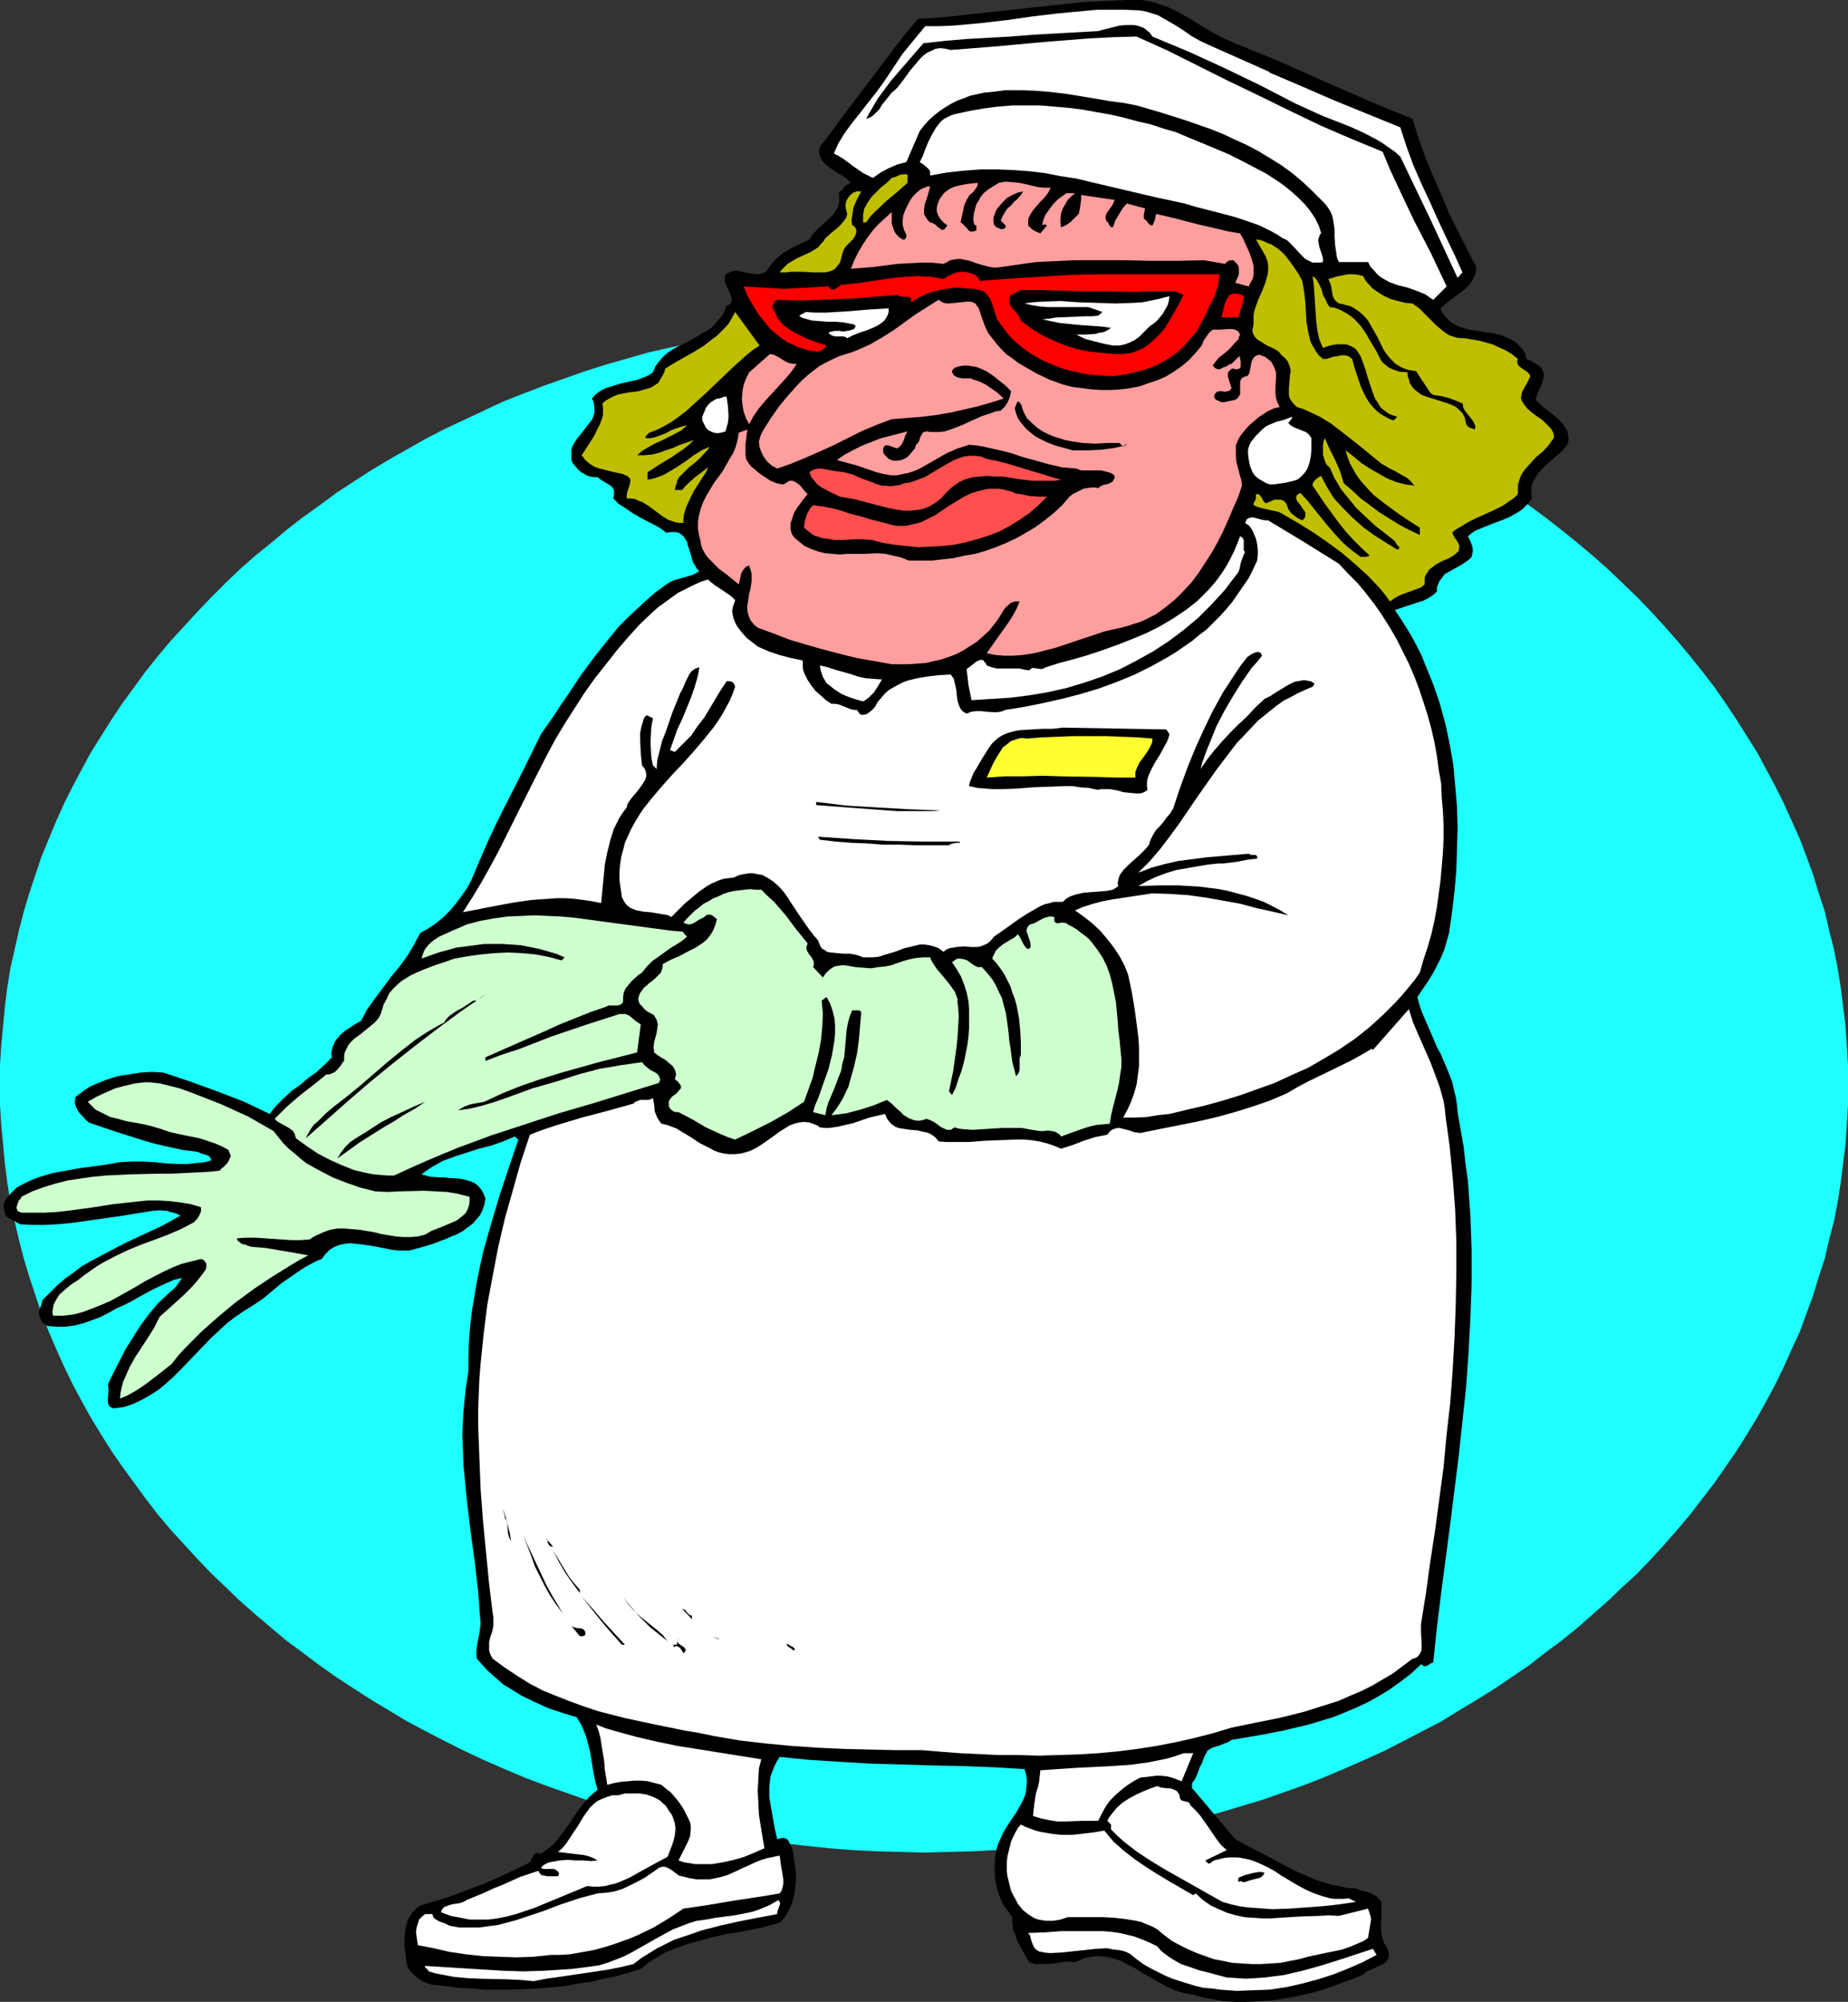
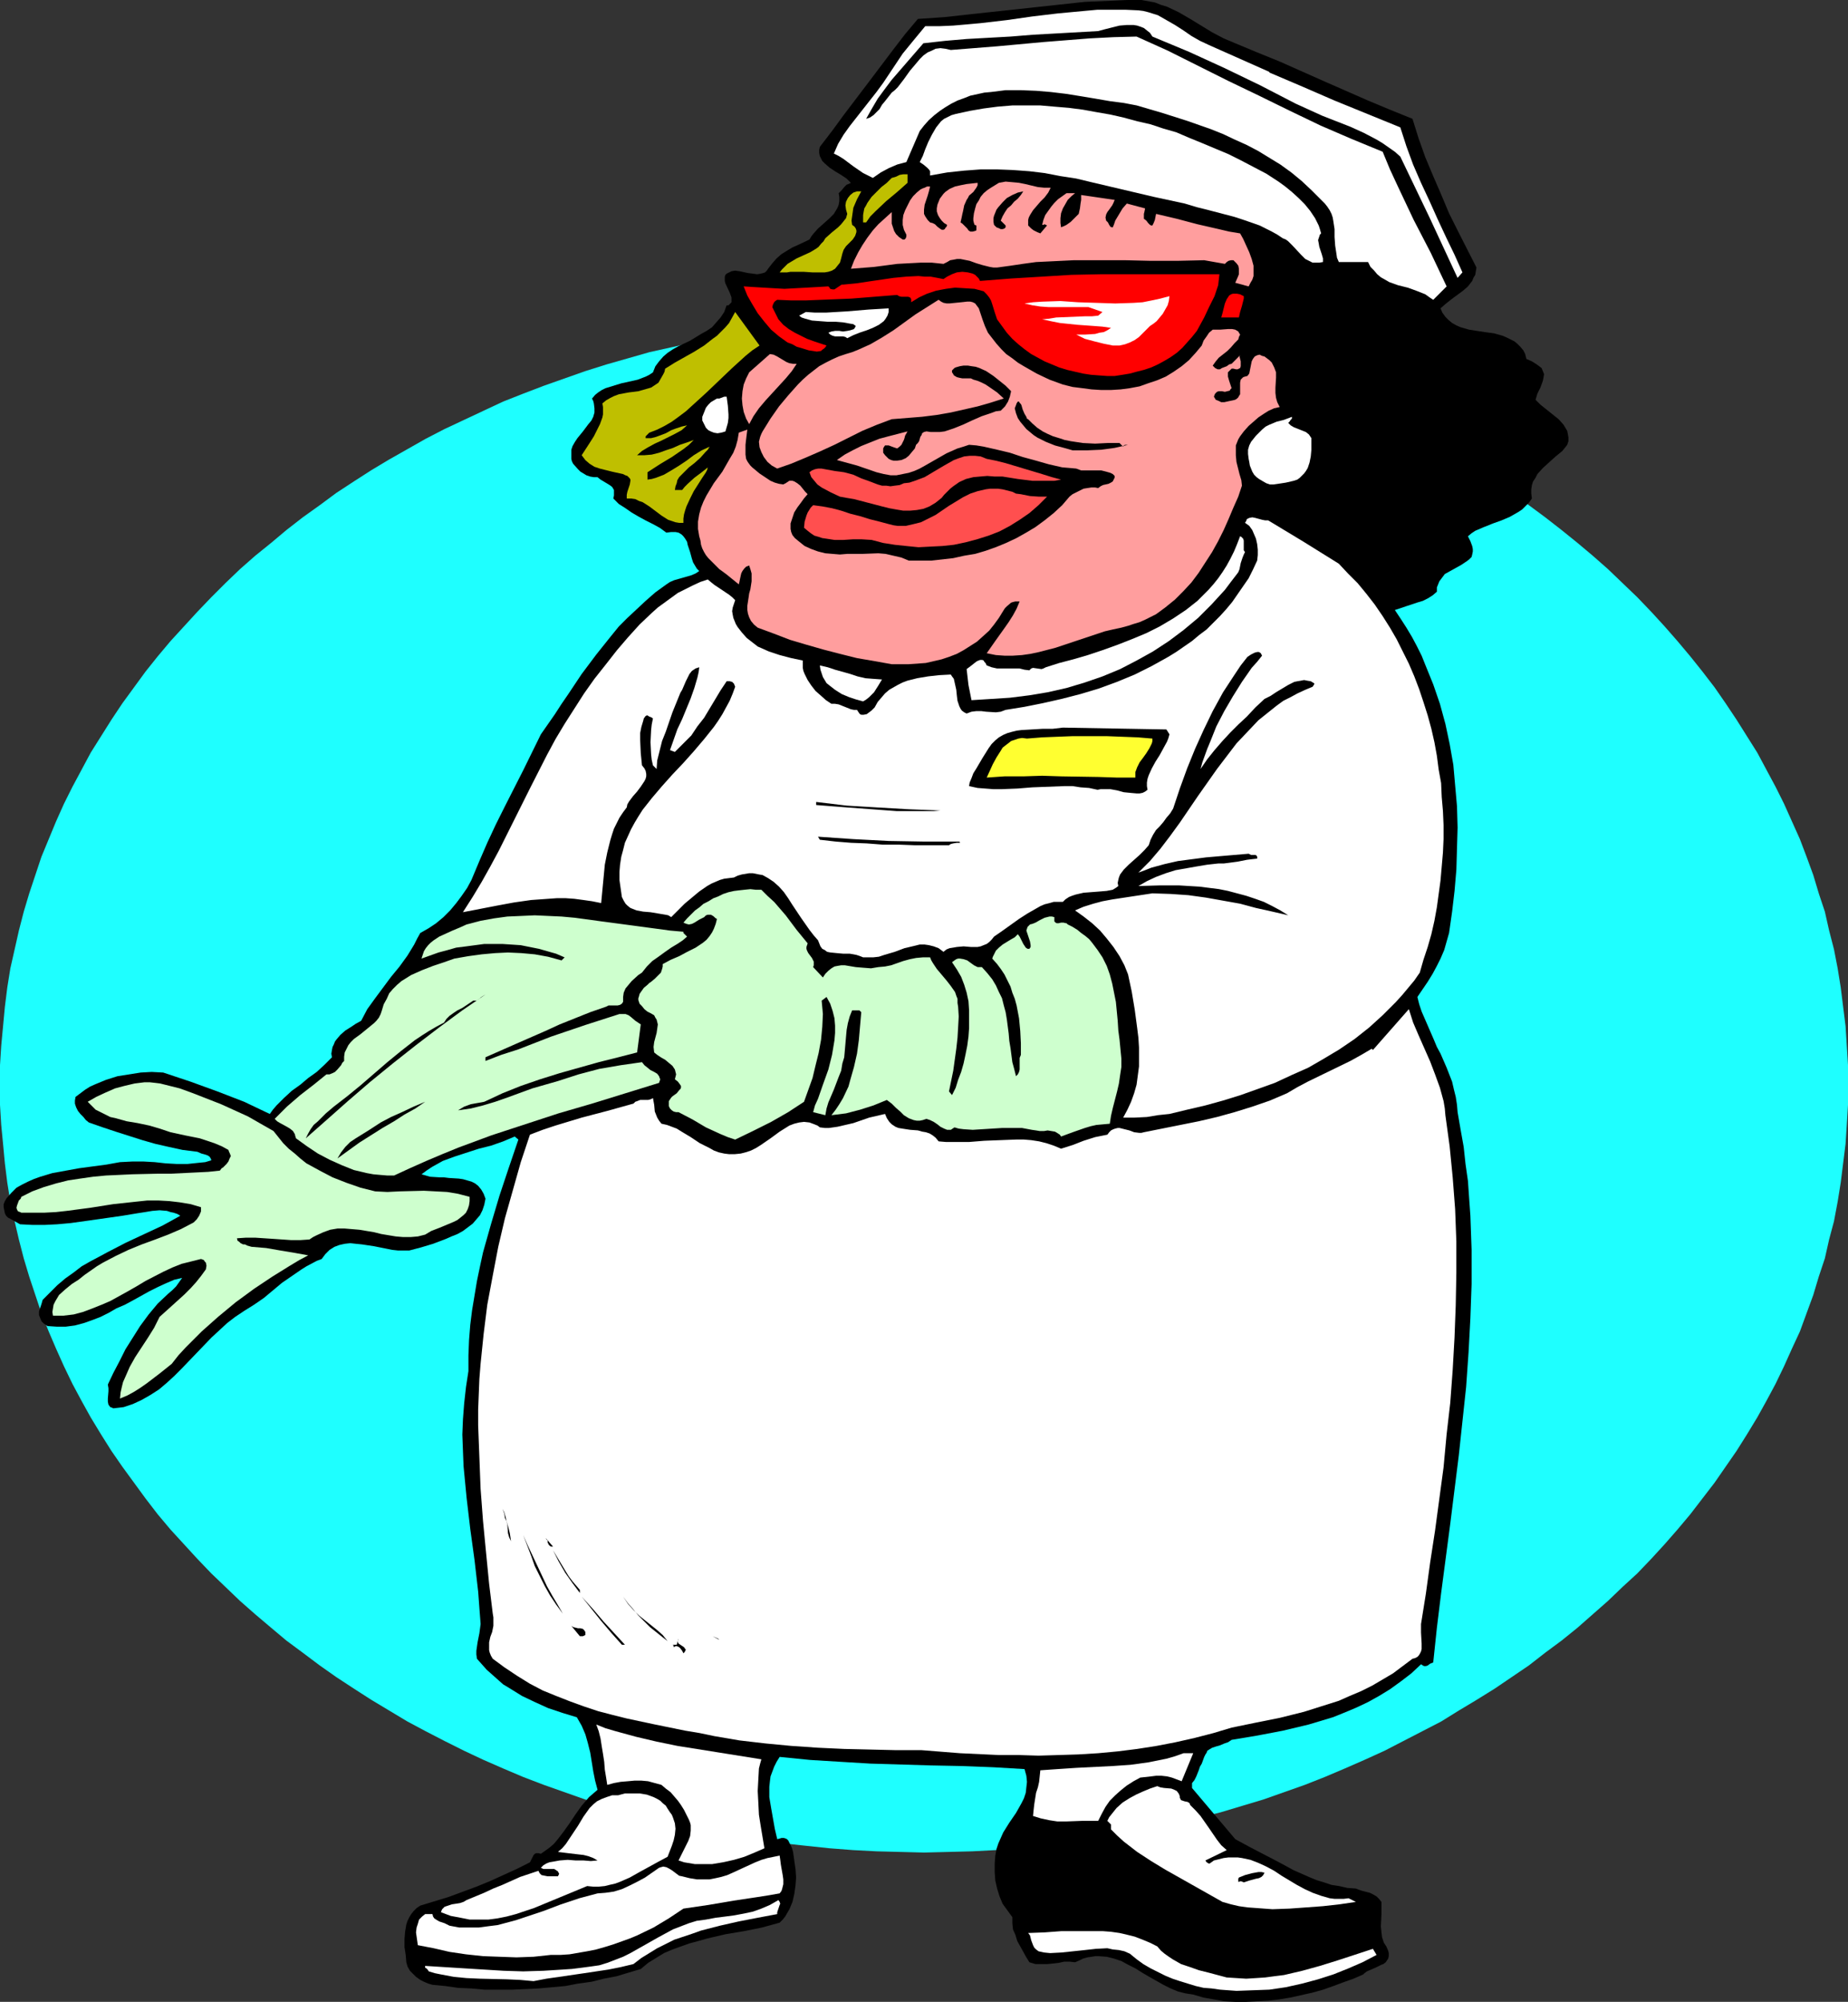
<svg xmlns="http://www.w3.org/2000/svg" xmlns:ns1="http://sodipodi.sourceforge.net/DTD/sodipodi-0.dtd" xmlns:ns2="http://www.inkscape.org/namespaces/inkscape" version="1.0" width="129.724mm" height="140.454mm" id="svg59" ns1:docname="Nurse with Gloves.wmf">
  <rect width="100%" height="100%" fill="#333333" stroke="none" />
  <ns1:namedview id="namedview59" pagecolor="#ffffff" bordercolor="#000000" borderopacity="0.25" ns2:showpageshadow="2" ns2:pageopacity="0.0" ns2:pagecheckerboard="0" ns2:deskcolor="#d1d1d1" ns2:document-units="mm" />
  <defs id="defs1">
    <pattern id="WMFhbasepattern" patternUnits="userSpaceOnUse" width="6" height="6" x="0" y="0" />
  </defs>
  <path style="fill:#1effff;fill-opacity:1;fill-rule:evenodd;stroke:none" d="m 245.147,491.26 6.464,-0.162 6.302,-0.162 6.141,-0.323 6.302,-0.485 6.141,-0.646 5.979,-0.646 6.141,-0.808 5.979,-0.97 5.979,-1.131 5.979,-1.131 5.818,-1.293 5.656,-1.454 5.818,-1.454 11.312,-3.394 5.494,-1.939 5.494,-1.939 5.333,-2.101 5.333,-2.262 5.171,-2.262 5.333,-2.424 5.01,-2.586 5.01,-2.586 5.01,-2.586 4.686,-2.909 4.848,-2.909 4.686,-2.909 4.525,-3.07 4.525,-3.07 4.363,-3.394 4.363,-3.232 4.202,-3.394 4.04,-3.555 4.04,-3.555 3.878,-3.717 3.878,-3.555 3.717,-3.878 3.555,-3.878 3.394,-3.878 3.394,-4.04 3.232,-4.202 3.232,-4.202 2.909,-4.202 2.909,-4.202 2.747,-4.363 2.747,-4.525 2.424,-4.363 2.424,-4.525 2.262,-4.686 2.101,-4.686 2.101,-4.525 1.778,-4.848 1.778,-4.848 1.454,-4.848 1.616,-4.848 1.131,-5.01 1.293,-4.848 0.97,-5.171 0.808,-5.01 0.646,-5.171 0.646,-5.171 0.323,-5.01 0.323,-5.333 v -5.171 -5.333 l -0.323,-5.171 -0.323,-5.171 -0.646,-5.171 -0.646,-5.171 -0.808,-5.01 -0.97,-5.01 -1.293,-5.01 -1.131,-5.01 -1.616,-4.848 -1.454,-4.848 -1.778,-4.848 -1.778,-4.686 -2.101,-4.686 -2.101,-4.686 -2.262,-4.525 -2.424,-4.525 -2.424,-4.525 -2.747,-4.363 -2.747,-4.363 -2.909,-4.363 -2.909,-4.202 -3.232,-4.202 -3.232,-4.04 -3.394,-4.04 -3.394,-3.878 -3.555,-3.878 -3.717,-3.878 -3.878,-3.717 -3.878,-3.717 -4.04,-3.555 -4.04,-3.394 -4.202,-3.394 -4.363,-3.394 -4.363,-3.232 -4.525,-3.232 -4.525,-3.07 -4.686,-2.909 -4.848,-2.909 -4.686,-2.747 -5.01,-2.747 -5.01,-2.586 -5.01,-2.424 -5.333,-2.424 -5.171,-2.424 -5.333,-2.101 -5.333,-2.101 -5.494,-1.939 -5.494,-1.939 -11.312,-3.394 -5.818,-1.616 -5.656,-1.293 -5.818,-1.293 -5.979,-1.293 -5.979,-1.131 -5.979,-0.97 -6.141,-0.808 -5.979,-0.646 -6.141,-0.646 -6.302,-0.323 -6.141,-0.485 -6.302,-0.162 h -6.464 -6.302 l -6.302,0.162 -6.141,0.485 -6.302,0.323 -6.141,0.646 -5.979,0.646 -6.141,0.808 -5.979,0.97 -5.979,1.131 -5.979,1.293 -5.818,1.293 -5.818,1.293 -5.656,1.616 -5.656,1.616 -5.656,1.778 -5.494,1.939 -5.494,1.939 -5.494,2.101 -5.333,2.101 -5.171,2.424 -5.171,2.424 -5.171,2.424 -5.01,2.586 -4.848,2.747 -4.848,2.747 -4.848,2.909 -4.525,2.909 -4.686,3.07 -4.363,3.232 -4.525,3.232 -4.363,3.394 -4.04,3.394 -4.202,3.394 -4.04,3.555 -3.878,3.717 -3.717,3.717 -3.717,3.878 -3.555,3.878 -3.555,3.878 -3.394,4.04 -3.232,4.04 -3.07,4.202 -3.07,4.202 -2.909,4.363 -2.747,4.363 -2.747,4.363 -2.424,4.525 -2.424,4.525 -2.262,4.525 -2.101,4.686 -1.939,4.686 -1.939,4.686 -1.616,4.848 -1.616,4.848 -1.454,4.848 -1.293,5.01 -1.131,5.01 -1.131,5.01 -0.808,5.01 -0.646,5.171 -0.485,5.171 -0.485,5.171 L 0,282.474 v 5.333 5.171 l 0.323,5.333 0.485,5.01 0.485,5.171 0.646,5.171 0.808,5.01 1.131,5.171 1.131,4.848 1.293,5.01 1.454,4.848 1.616,4.848 1.616,4.848 1.939,4.848 1.939,4.525 2.101,4.686 2.262,4.686 2.424,4.525 2.424,4.363 2.747,4.525 2.747,4.363 2.909,4.202 3.07,4.202 3.07,4.202 3.232,4.202 3.394,4.04 3.555,3.878 3.555,3.878 3.717,3.878 3.717,3.555 3.878,3.717 4.04,3.555 4.202,3.555 4.04,3.394 4.363,3.232 4.525,3.394 4.363,3.07 4.686,3.07 4.525,2.909 4.848,2.909 4.848,2.909 4.848,2.586 5.01,2.586 5.171,2.586 5.171,2.424 5.171,2.262 5.333,2.262 5.494,2.101 5.494,1.939 5.494,1.939 5.656,1.616 5.656,1.778 5.656,1.454 5.818,1.454 5.818,1.293 5.979,1.131 5.979,1.131 5.979,0.97 6.141,0.808 5.979,0.646 6.141,0.646 6.302,0.485 6.141,0.323 6.302,0.162 z" id="path1" />
  <path style="fill:#000000;fill-opacity:1;fill-rule:evenodd;stroke:none" d="m 327.724,11.474 5.818,2.424 5.979,2.424 11.635,5.171 11.797,5.171 5.818,2.424 5.979,2.424 1.616,5.171 1.778,5.01 2.101,5.01 2.101,4.848 2.101,5.01 2.424,4.848 4.848,9.534 -0.162,0.97 -0.162,0.97 -0.485,0.808 -0.323,0.808 -1.131,1.454 -1.293,1.131 -3.07,2.262 -1.616,1.293 -1.293,1.131 0.485,1.131 0.808,1.131 0.808,0.808 0.97,0.808 1.131,0.646 1.131,0.485 1.131,0.323 1.131,0.323 2.101,0.323 2.101,0.323 2.424,0.323 2.262,0.646 1.131,0.485 0.97,0.485 0.97,0.485 0.808,0.646 0.808,0.808 0.808,0.97 0.485,0.97 0.323,1.293 1.454,0.646 1.293,0.808 0.646,0.485 0.646,0.485 0.323,0.808 0.323,0.808 -0.162,0.97 -0.162,0.808 -0.646,1.778 -0.808,1.616 -0.485,1.616 1.293,1.293 1.616,1.293 1.616,1.293 1.616,1.293 1.293,1.454 0.485,0.808 0.485,0.808 0.162,0.808 0.162,0.97 v 0.97 l -0.323,0.97 -0.646,0.808 -0.646,0.808 -1.778,1.454 -1.616,1.454 -1.778,1.616 -1.454,1.616 -0.485,0.97 -0.646,0.97 -0.323,0.97 -0.162,1.131 v 1.131 l 0.162,1.293 -0.808,1.131 -0.97,0.97 -0.808,0.808 -0.97,0.646 -1.131,0.646 -1.131,0.646 -2.262,0.97 -2.262,0.808 -2.424,0.97 -2.262,0.97 -0.97,0.646 -0.97,0.808 0.646,1.293 0.485,1.293 0.162,0.808 v 0.646 l -0.162,0.808 -0.162,0.646 -0.646,0.646 -0.646,0.485 -1.454,0.97 -1.454,0.808 -1.454,0.808 -1.454,0.808 -0.485,0.646 -0.485,0.646 -0.485,0.646 -0.323,0.808 -0.323,0.808 v 1.131 l -1.131,0.97 -1.293,0.808 -1.293,0.646 -1.616,0.485 -2.909,0.97 -1.454,0.485 -1.454,0.485 1.616,2.424 1.454,2.262 1.454,2.424 1.293,2.424 1.293,2.586 0.97,2.424 2.101,5.171 1.778,5.171 1.454,5.333 1.131,5.333 0.97,5.494 0.485,5.494 0.485,5.494 0.162,5.656 -0.162,5.494 -0.162,5.656 -0.485,5.656 -0.646,5.494 -0.808,5.656 -0.646,2.262 -0.646,2.262 -0.97,2.262 -0.97,1.939 -1.131,2.101 -1.293,2.101 -2.747,4.04 0.485,1.939 0.646,1.939 1.616,3.717 1.616,3.717 0.808,1.939 0.97,1.778 1.616,3.717 1.454,3.717 0.485,2.101 0.485,1.939 0.323,2.101 0.162,1.939 0.808,4.686 0.808,4.525 0.485,4.525 0.646,4.525 0.323,4.686 0.323,4.525 0.323,9.05 v 9.05 l -0.323,9.05 -0.485,9.05 -0.646,9.211 -0.97,9.05 -0.97,9.05 -2.262,18.099 -2.424,18.422 -1.131,9.211 -0.97,9.211 -0.808,0.323 -0.646,0.485 -0.485,0.162 h -0.485 l -0.323,-0.162 -0.485,-0.323 -2.586,2.424 -2.747,2.101 -2.909,2.101 -2.909,1.778 -2.909,1.616 -3.07,1.454 -3.07,1.293 -3.232,1.293 -3.232,0.97 -3.232,0.97 -3.394,0.808 -3.394,0.808 -6.787,1.293 -6.787,1.131 -0.97,0.646 -0.97,0.323 -1.131,0.485 -1.131,0.323 -0.97,0.323 -0.808,0.485 -0.485,0.323 -0.162,0.485 -0.323,0.485 -0.323,0.646 -0.646,1.778 -0.485,0.808 -0.323,0.97 -0.646,1.616 -0.485,0.97 -0.646,0.808 v 1.293 l 11.474,13.574 3.878,2.101 7.757,4.04 3.878,2.101 4.04,1.778 1.939,0.808 2.101,0.646 1.939,0.646 2.101,0.323 2.101,0.485 2.262,0.162 0.808,0.323 0.97,0.323 1.939,0.485 0.97,0.485 0.808,0.485 0.646,0.646 0.646,0.808 v 1.616 1.616 l -0.162,3.232 0.162,1.616 0.162,1.293 0.485,1.454 0.323,0.485 0.323,0.485 0.485,1.131 0.162,0.646 v 0.808 l -0.162,0.646 -0.323,0.485 -0.323,0.485 -0.646,0.485 -0.485,0.162 -1.293,0.646 -1.454,0.646 -1.131,0.485 -0.646,0.485 -0.323,0.323 -2.586,1.131 -2.747,0.97 -2.586,0.97 -2.747,0.97 -2.909,0.808 -2.909,0.646 -2.909,0.646 -2.909,0.485 -2.909,0.323 -2.909,0.162 -2.909,0.162 h -2.909 l -2.909,-0.162 -2.747,-0.485 -2.747,-0.485 -2.747,-0.808 -2.101,-0.323 -1.939,-0.485 -1.939,-0.808 -1.939,-0.97 -3.717,-2.101 -1.939,-1.131 -1.778,-1.131 -1.939,-0.97 -1.778,-0.97 -1.939,-0.646 -1.939,-0.485 -2.101,-0.162 h -0.97 l -0.97,0.162 -1.131,0.162 -1.131,0.323 -0.97,0.485 -1.131,0.485 -1.454,-0.162 h -1.454 l -1.454,0.323 -1.454,0.162 -1.616,0.162 h -1.616 -1.454 l -1.616,-0.485 -0.808,-1.293 -0.808,-1.454 -0.808,-1.454 -0.808,-1.454 -0.485,-1.616 -0.646,-1.454 -0.162,-1.616 v -1.616 l -1.293,-1.778 -1.293,-1.778 -0.808,-1.939 -0.646,-2.101 -0.485,-2.101 -0.162,-2.262 v -2.262 l 0.162,-2.101 0.323,-1.778 0.485,-1.454 0.646,-1.454 0.646,-1.454 1.616,-2.586 1.778,-2.586 1.454,-2.586 0.646,-1.293 0.485,-1.454 0.162,-1.454 0.162,-1.454 -0.162,-1.616 -0.485,-1.778 -8.242,-0.485 -8.242,-0.323 -8.242,-0.162 -16.16,-0.485 -8.08,-0.485 -7.918,-0.485 -8.08,-0.808 -0.808,1.293 -0.646,1.293 -0.485,1.293 -0.485,1.293 -0.162,1.293 -0.162,1.454 v 1.293 1.454 l 0.485,2.909 0.97,5.494 0.646,2.747 0.646,-0.162 0.485,-0.162 h 0.646 l 0.485,0.162 0.323,0.162 0.323,0.323 0.485,0.97 0.485,0.97 0.323,1.131 0.162,1.131 0.162,1.131 0.323,2.262 0.162,2.262 -0.162,2.101 -0.323,2.262 -0.485,2.101 -0.808,1.939 -1.131,1.939 -0.646,0.808 -0.808,0.808 -4.686,1.293 -4.848,0.97 -4.848,0.808 -4.848,1.131 -2.262,0.646 -2.424,0.646 -2.262,0.808 -2.262,0.808 -2.262,0.97 -2.101,1.293 -2.101,1.293 -1.939,1.616 -3.232,0.97 -3.232,0.97 -3.394,0.646 -3.232,0.808 -3.555,0.485 -3.394,0.646 -3.555,0.323 -3.555,0.323 -3.555,0.162 -3.555,0.162 h -3.555 -3.555 l -3.555,-0.323 -3.555,-0.162 -3.394,-0.485 -3.394,-0.323 -1.131,-0.323 -1.131,-0.485 -0.97,-0.485 -1.131,-0.808 -0.808,-0.808 -0.808,-0.808 -0.646,-1.131 -0.323,-1.131 -0.162,-1.939 -0.323,-2.101 v -2.101 l 0.162,-1.939 0.323,-1.939 0.323,-0.97 0.485,-0.97 0.485,-0.808 0.646,-0.808 0.808,-0.808 0.97,-0.646 7.434,-2.262 7.434,-2.747 3.555,-1.454 3.555,-1.616 3.555,-1.616 3.555,-1.778 0.485,-0.97 0.485,-0.97 0.323,-0.323 0.323,-0.162 h 0.646 l 0.646,0.162 1.131,-0.808 1.131,-0.808 1.131,-0.97 0.97,-1.131 1.616,-2.101 1.616,-2.262 1.616,-2.424 1.616,-2.262 1.939,-2.262 1.131,-0.97 1.131,-0.97 -0.646,-2.424 -0.485,-2.424 -0.808,-5.01 -0.646,-2.586 -0.646,-2.262 -0.97,-2.262 -0.646,-1.131 -0.646,-1.131 -3.717,-1.131 -3.878,-1.293 -3.555,-1.616 -3.394,-1.616 -3.394,-2.101 -1.616,-0.97 -1.454,-1.293 -1.454,-1.293 -1.454,-1.293 -1.293,-1.454 -1.293,-1.454 -0.162,-1.131 v -0.97 l 0.323,-2.262 0.485,-2.424 0.323,-2.424 -0.323,-4.202 -0.323,-4.363 -0.97,-8.403 -1.131,-8.242 -0.97,-8.242 -0.808,-8.403 -0.162,-4.04 -0.162,-4.363 0.162,-4.04 0.323,-4.202 0.485,-4.363 0.646,-4.202 v -4.202 l 0.162,-4.04 0.323,-4.04 0.485,-3.878 0.646,-3.878 0.646,-3.878 0.808,-3.878 0.808,-3.717 2.101,-7.434 2.262,-7.595 2.424,-7.272 2.586,-7.595 -0.97,-0.808 -3.07,1.293 -3.232,1.131 -3.232,0.808 -6.464,2.101 -3.07,1.131 -1.454,0.808 -1.454,0.808 -1.454,0.97 -1.293,0.97 1.131,0.323 1.131,0.323 2.586,0.162 h 1.131 l 1.293,0.162 2.586,0.162 1.131,0.162 1.131,0.323 1.131,0.323 0.97,0.485 0.808,0.646 0.808,0.97 0.646,1.131 0.485,1.293 -0.323,1.616 -0.485,1.454 -0.646,1.293 -0.97,1.131 -0.97,1.131 -1.293,0.97 -1.293,0.97 -1.454,0.808 -1.616,0.646 -1.454,0.646 -3.394,1.293 -1.616,0.485 -1.616,0.485 -3.07,0.808 h -1.454 -1.616 l -1.454,-0.162 -1.616,-0.323 -3.232,-0.646 -3.232,-0.485 -1.616,-0.162 -1.454,-0.162 -1.454,0.162 -1.454,0.323 -1.293,0.485 -1.293,0.808 -1.131,1.131 -0.485,0.646 -0.485,0.646 -1.293,0.485 -2.747,1.454 -1.293,0.808 -2.586,1.778 -2.586,1.778 -4.848,4.04 -2.586,1.778 -2.586,1.616 -2.424,1.616 -2.101,1.616 -2.101,1.939 -2.101,1.939 -3.878,4.04 -4.04,4.202 -1.939,1.939 -1.939,1.778 -2.101,1.778 -2.262,1.454 -2.262,1.293 -2.424,1.131 -2.424,0.808 -1.293,0.162 -1.454,0.162 -0.323,-0.162 -0.485,-0.162 -0.485,-0.646 -0.162,-0.808 v -0.808 l 0.162,-1.939 v -0.808 l -0.162,-0.97 1.454,-3.07 1.616,-3.07 1.616,-3.232 1.939,-3.07 1.939,-3.07 2.262,-3.07 2.424,-2.909 2.747,-2.586 1.131,-0.97 0.97,-0.97 1.616,-2.262 -2.101,0.485 -2.262,0.97 -2.101,0.97 -2.262,1.131 -4.363,2.424 -2.101,1.131 -2.262,0.97 -1.939,1.131 -2.262,1.131 -2.101,0.808 -2.262,0.808 -2.424,0.646 -2.424,0.323 h -2.424 l -2.424,-0.162 -0.97,-0.646 -0.646,-0.646 -0.323,-0.808 -0.323,-0.808 v -0.97 l 0.323,-0.97 0.323,-0.97 0.323,-1.131 1.939,-1.939 1.939,-1.939 2.101,-1.778 2.262,-1.616 2.101,-1.616 2.262,-1.293 4.848,-2.586 4.686,-2.424 4.848,-2.262 4.848,-2.262 4.686,-2.586 -0.808,-0.485 -0.97,-0.323 -0.808,-0.162 -0.97,-0.323 -1.939,-0.162 -1.939,0.162 -1.939,0.323 -2.101,0.323 -3.878,0.646 -6.787,0.97 -6.949,0.97 -3.555,0.323 -3.232,0.162 H 8.565 l -3.232,-0.162 -2.586,-1.454 -0.646,-0.323 -0.485,-0.485 -0.323,-0.646 -0.162,-0.808 -0.162,-0.808 v -0.808 l 0.323,-0.808 0.485,-0.808 1.293,-1.454 1.293,-1.293 1.454,-0.808 1.616,-0.808 1.454,-0.646 1.778,-0.646 3.232,-0.97 3.555,-0.646 3.555,-0.646 7.272,-0.97 3.555,-0.646 3.232,-0.162 h 3.07 l 2.909,0.162 2.909,0.323 2.909,0.162 h 2.909 l 3.07,-0.323 1.616,-0.162 1.616,-0.485 -0.162,-0.485 -0.323,-0.485 -0.485,-0.323 -0.485,-0.162 -0.485,-0.162 -0.646,-0.162 -1.131,-0.485 -3.878,-0.485 -3.717,-0.808 -3.555,-0.808 -3.394,-0.97 -7.11,-2.262 -3.394,-1.131 -3.717,-1.293 -0.808,-0.646 -0.646,-0.808 -0.808,-0.808 -0.646,-0.808 -0.485,-0.97 -0.323,-0.97 v -0.808 l 0.162,-0.97 1.293,-0.97 1.293,-0.97 1.293,-0.808 1.454,-0.646 2.747,-1.131 3.07,-0.97 3.07,-0.485 3.07,-0.485 2.909,-0.162 3.07,0.162 7.272,2.424 7.11,2.586 7.11,2.747 3.394,1.616 3.394,1.616 0.808,-1.131 0.97,-1.131 1.939,-1.939 2.101,-1.939 2.262,-1.616 2.101,-1.778 2.262,-1.616 2.101,-1.939 1.939,-1.939 -0.162,-0.97 0.162,-0.97 0.162,-0.808 0.323,-0.646 0.323,-0.808 0.485,-0.646 0.97,-1.131 1.293,-1.131 1.293,-0.808 1.454,-0.97 1.454,-0.808 1.616,-3.07 2.101,-2.909 4.202,-5.656 2.262,-2.747 2.101,-2.909 1.778,-2.909 0.808,-1.616 0.808,-1.454 2.262,-1.293 1.939,-1.293 1.939,-1.616 1.778,-1.778 1.616,-1.939 1.454,-1.939 1.454,-2.101 1.131,-2.101 2.101,-5.01 2.101,-4.848 2.262,-4.848 2.424,-4.848 4.848,-9.534 4.686,-9.534 3.717,-5.333 1.778,-2.747 1.778,-2.586 3.555,-5.333 3.878,-5.171 1.939,-2.424 1.939,-2.424 2.101,-2.586 2.262,-2.262 2.424,-2.262 2.424,-2.262 2.586,-2.262 2.909,-2.101 0.97,-0.646 1.131,-0.485 2.262,-0.646 2.262,-0.646 1.131,-0.485 0.97,-0.646 -0.646,-0.646 -0.485,-0.808 -0.485,-0.808 -0.323,-0.97 -0.485,-1.778 -0.646,-1.939 -0.162,-0.808 -0.485,-0.808 -0.485,-0.646 -0.485,-0.485 -0.808,-0.485 -0.808,-0.162 h -1.131 l -1.293,0.162 -1.778,-1.293 -1.778,-0.97 -1.939,-0.97 -1.778,-0.97 -1.939,-1.131 -1.616,-1.131 -1.778,-1.131 -1.454,-1.454 0.162,-0.808 v -0.485 -0.485 -0.485 l -0.485,-0.808 -0.646,-0.485 -1.616,-0.97 -0.808,-0.485 -0.808,-0.646 h -0.97 l -0.97,-0.162 -0.97,-0.323 -0.808,-0.485 -0.808,-0.485 -0.646,-0.646 -1.293,-1.454 -0.323,-0.646 -0.162,-0.646 v -1.293 -1.131 l 0.323,-0.97 0.646,-1.131 0.646,-0.97 1.454,-1.778 1.454,-1.939 0.808,-0.97 0.485,-0.97 0.323,-1.131 v -1.131 l -0.162,-1.293 -0.162,-0.646 -0.323,-0.646 0.808,-0.97 0.808,-0.646 0.97,-0.646 0.97,-0.485 2.101,-0.646 2.101,-0.646 4.363,-0.97 2.101,-0.808 0.97,-0.485 0.97,-0.646 0.646,-1.616 0.97,-1.293 1.131,-1.293 1.131,-0.97 1.454,-0.97 1.454,-0.808 3.07,-1.454 2.909,-1.778 1.454,-0.808 1.454,-0.97 1.131,-1.293 1.131,-1.293 0.97,-1.454 0.646,-1.778 h 0.323 0.162 l 0.323,-0.323 0.323,-0.323 0.162,-0.162 v -0.646 -0.646 l -0.485,-1.293 -1.131,-2.424 -0.162,-0.646 v -0.646 -0.485 l 0.162,-0.485 0.323,-0.323 0.646,-0.323 0.646,-0.323 0.97,-0.162 1.131,0.162 2.262,0.485 1.293,0.162 1.131,0.162 0.97,-0.162 0.646,-0.162 0.485,-0.162 0.485,-0.485 0.323,-0.485 1.131,-1.454 1.131,-1.293 1.293,-1.131 1.293,-0.808 1.616,-0.97 1.454,-0.646 3.07,-1.454 0.485,-0.808 0.485,-0.646 1.293,-1.454 1.454,-1.293 1.454,-1.293 1.293,-1.293 0.485,-0.808 0.485,-0.808 0.323,-0.808 0.162,-0.97 v -1.131 l -0.162,-0.97 0.808,-0.808 0.646,-0.808 0.646,-0.646 0.485,-0.162 0.646,-0.323 -0.485,-0.485 -0.646,-0.646 -1.454,-0.97 -1.616,-0.97 -1.454,-0.97 -1.293,-1.131 -0.646,-0.646 -0.323,-0.646 -0.323,-0.646 -0.162,-0.808 v -0.808 l 0.162,-0.808 3.232,-4.202 3.07,-4.202 6.626,-8.726 6.464,-8.565 3.232,-4.202 3.394,-4.04 7.11,-0.485 7.272,-0.808 15.029,-1.616 7.434,-0.808 7.434,-0.808 7.595,-0.323 L 299.121,0 h 3.717 l 1.778,0.323 1.778,0.323 1.616,0.646 1.616,0.485 3.07,1.454 3.07,1.778 5.818,3.555 3.07,1.616 z" id="path2" />
  <path style="fill:#ffffff;fill-opacity:1;fill-rule:evenodd;stroke:none" d="m 336.774,19.23 8.726,3.717 8.565,3.717 17.453,7.11 1.616,5.01 1.778,4.848 2.101,4.848 2.262,4.848 2.101,4.686 2.262,4.848 2.262,4.686 2.101,4.686 -1.293,1.454 -7.434,-15.998 -7.757,-16.16 -1.454,-1.293 -1.616,-1.131 -1.616,-1.131 -1.616,-0.97 -3.394,-1.778 -3.555,-1.616 -7.434,-2.909 -3.555,-1.616 -3.555,-1.616 -9.373,-4.848 -9.373,-4.525 -9.534,-4.363 -9.696,-4.04 -0.646,-0.97 -0.808,-0.646 -0.808,-0.646 -0.808,-0.323 -0.97,-0.323 -0.97,-0.162 h -0.808 -0.97 l -1.939,0.162 -3.878,0.97 -1.778,0.485 -11.474,0.646 -5.818,0.323 -5.979,0.485 -11.635,0.646 -5.656,0.485 -5.818,0.646 -4.202,4.848 -4.202,4.848 -1.939,2.586 -1.778,2.424 -1.616,2.747 -1.454,2.586 0.97,-0.323 0.97,-0.646 0.808,-0.808 0.808,-0.808 0.646,-1.131 0.808,-0.97 1.778,-2.262 0.808,-0.646 0.808,-0.808 1.616,-2.101 1.616,-2.262 1.778,-2.101 0.808,-0.97 0.97,-0.97 1.131,-0.808 1.131,-0.485 0.97,-0.485 1.293,-0.162 1.293,0.162 1.454,0.323 12.282,-0.97 12.282,-1.131 12.282,-0.97 6.302,-0.323 6.141,-0.162 8.242,3.717 8.08,4.04 8.08,4.04 8.08,3.878 8.242,4.04 8.08,3.878 8.242,3.555 8.242,3.394 1.939,4.686 2.101,4.525 4.202,8.888 2.262,4.363 2.262,4.363 4.202,8.888 -3.555,3.555 -0.97,-0.646 -1.131,-0.808 -2.424,-0.97 -2.262,-0.808 -2.586,-0.646 -2.262,-0.808 -1.131,-0.646 -1.131,-0.646 -0.97,-0.808 -0.808,-0.97 -0.97,-0.97 -0.646,-1.293 h -7.757 l -0.485,-1.131 -0.162,-1.131 -0.323,-2.101 -0.162,-2.262 v -2.101 l -0.323,-2.101 -0.162,-0.97 -0.323,-0.97 -0.485,-0.97 -0.646,-0.97 -0.646,-0.808 -0.97,-0.97 -2.586,-2.586 -2.586,-2.424 -2.747,-2.262 -2.909,-2.101 -2.909,-1.778 -2.909,-1.778 -3.07,-1.616 -3.232,-1.454 -3.07,-1.454 -3.232,-1.293 -6.464,-2.262 -6.626,-2.101 -6.626,-1.939 -3.394,-0.646 -3.717,-0.485 -3.717,-0.646 -3.878,-0.646 -4.04,-0.646 -4.04,-0.485 -3.878,-0.323 -4.04,-0.162 h -4.04 l -3.878,0.485 -1.778,0.162 -3.717,0.808 -1.616,0.646 -1.778,0.646 -1.616,0.808 -1.616,0.97 -1.454,0.97 -1.454,1.131 -1.454,1.293 -1.293,1.454 -1.131,1.454 -3.555,8.242 -2.424,0.646 -2.262,0.97 -2.101,1.131 -2.101,1.454 -1.293,-0.646 -1.293,-0.646 -2.586,-1.778 -2.586,-1.939 -1.293,-0.808 -1.293,-0.646 1.131,-2.586 1.454,-2.424 1.616,-2.262 3.555,-4.525 1.778,-2.262 1.778,-2.262 1.778,-2.424 2.586,-3.878 2.586,-3.878 2.909,-3.555 3.07,-3.717 h 3.717 l 3.717,-0.162 3.717,-0.323 3.555,-0.323 6.949,-0.808 6.787,-0.97 6.787,-0.808 6.949,-0.646 3.555,-0.323 h 3.555 3.717 l 3.555,0.162 1.293,0.162 1.293,0.323 2.586,0.808 2.262,1.293 2.262,1.293 2.262,1.454 2.101,1.454 2.262,1.293 2.424,1.131 15.998,7.11 z" id="path3" />
  <path style="fill:#ffffff;fill-opacity:1;fill-rule:evenodd;stroke:none" d="m 339.198,48.156 1.778,1.293 1.778,1.454 1.778,1.616 1.616,1.616 1.454,1.778 1.293,1.939 0.97,1.939 0.323,0.97 0.323,1.131 -0.323,0.323 -0.162,0.485 -0.323,0.97 0.162,0.808 0.162,0.97 0.646,1.939 0.323,1.131 v 0.97 l -0.97,0.162 h -0.97 -0.808 l -0.646,-0.323 -0.646,-0.323 -0.646,-0.323 -1.131,-1.131 -2.262,-2.424 -1.131,-1.131 -0.646,-0.485 -0.808,-0.323 -1.454,-0.97 -1.454,-0.808 -3.232,-1.616 -3.232,-1.131 -3.394,-1.131 -6.787,-1.778 -3.232,-0.808 -3.232,-0.97 -8.242,-1.778 -8.242,-1.939 -8.242,-1.939 -4.04,-0.97 -4.202,-0.646 -4.202,-0.808 -4.04,-0.485 -4.363,-0.323 -4.202,-0.162 h -4.363 l -4.363,0.323 -4.525,0.485 -4.525,0.808 V 45.894 45.409 l -0.323,-0.485 -0.485,-0.485 -0.97,-0.808 -0.97,-0.646 0.808,-1.616 0.646,-1.778 0.808,-1.939 0.97,-1.939 1.131,-1.939 0.646,-0.808 0.646,-0.808 0.808,-0.646 0.97,-0.485 0.97,-0.485 1.131,-0.323 3.717,-0.808 3.717,-0.646 3.717,-0.485 3.878,-0.323 h 3.717 3.717 l 3.717,0.323 3.878,0.323 3.717,0.485 3.555,0.646 3.717,0.646 3.555,0.808 3.555,0.97 3.555,0.808 3.394,1.131 3.394,0.97 3.394,1.454 3.555,1.454 6.949,2.909 3.232,1.616 3.394,1.778 3.394,1.778 z" id="path4" />
  <path style="fill:#bfbf00;fill-opacity:1;fill-rule:evenodd;stroke:none" d="m 240.784,48.48 -2.747,2.424 -2.909,2.424 -2.909,2.747 -1.293,1.293 -1.131,1.616 h -0.808 v -0.97 -0.97 l 0.162,-0.97 0.162,-0.808 0.485,-0.808 0.323,-0.646 1.131,-1.616 1.293,-1.293 1.293,-1.293 1.454,-1.131 1.293,-1.293 1.131,-0.323 0.97,-0.485 0.97,-0.162 h 1.131 z" id="path5" />
  <path style="fill:#ff9e9e;fill-opacity:1;fill-rule:evenodd;stroke:none" d="m 259.368,48.48 v 0.646 l -0.323,0.646 -0.808,1.131 -1.131,0.97 -0.323,0.646 -0.323,0.485 -0.646,1.454 -0.323,1.616 -0.162,0.646 -0.162,0.808 -0.323,1.454 0.485,0.323 0.485,0.485 0.808,0.808 0.323,0.485 0.485,0.323 h 0.646 l 0.646,-0.162 0.323,-0.162 v -0.485 -0.808 l -0.485,-0.162 -0.162,-0.485 -0.162,-0.646 v -0.646 l 0.162,-1.293 0.323,-1.293 0.323,-1.131 0.646,-0.97 0.485,-0.97 0.808,-0.97 0.97,-0.808 0.97,-0.646 2.101,-1.293 1.778,-0.323 1.778,0.162 1.778,0.162 1.616,0.323 3.394,0.808 1.616,0.162 h 1.778 l -0.646,1.293 -0.97,1.293 -1.131,1.131 -0.97,1.131 -0.97,1.131 -0.808,1.293 -0.323,0.646 -0.162,0.646 v 0.808 0.646 l 0.808,0.808 0.646,0.485 0.97,0.485 0.808,0.323 1.778,-2.101 -0.323,-0.162 -0.323,-0.162 -0.323,0.162 h -0.323 l 0.323,-1.293 0.485,-1.293 0.808,-1.131 0.808,-1.131 0.808,-0.97 0.97,-0.97 2.262,-1.616 h 2.262 l -0.97,0.808 -0.97,0.97 -0.646,1.131 -0.646,1.131 -0.485,1.293 -0.162,1.293 v 1.293 l 0.162,1.131 0.808,-0.323 0.646,-0.323 1.131,-0.808 0.97,-0.97 1.131,-1.131 0.323,-1.454 0.162,-1.293 0.162,-0.97 V 51.712 l 8.888,1.293 -0.323,0.808 -0.323,0.646 -0.808,1.131 -0.485,0.646 -0.323,0.646 -0.162,0.808 0.162,0.808 0.323,0.323 0.162,0.162 0.162,0.323 0.162,0.323 0.323,0.485 0.323,0.162 h 0.323 l 0.323,-0.808 0.323,-0.97 0.97,-1.616 0.97,-1.616 1.131,-1.293 4.848,1.293 -0.162,0.808 -0.162,0.646 v 1.293 l 0.646,0.485 0.485,0.646 0.485,0.485 0.323,0.162 h 0.323 l 0.323,-0.646 0.323,-0.808 0.323,-1.616 5.494,1.293 5.494,1.454 5.656,1.293 2.747,0.646 2.909,0.485 0.808,1.454 0.808,1.778 0.808,1.778 0.646,1.778 0.485,1.778 v 0.97 0.808 0.97 l -0.323,0.97 -0.485,0.808 -0.485,0.97 -3.555,-0.97 0.646,-1.454 0.323,-0.808 v -0.808 -0.646 l -0.162,-0.808 -0.485,-0.646 -0.808,-0.808 h -0.646 l -0.646,0.162 -0.485,0.323 -0.485,0.485 v 0 l -5.494,-0.97 -7.11,0.162 h -7.11 l -6.787,-0.162 h -6.787 -6.787 l -6.626,0.323 -3.394,0.162 -3.555,0.485 -3.232,0.485 -3.555,0.485 h -0.97 l -0.97,-0.162 -1.939,-0.485 -1.616,-0.485 -1.778,-0.646 -1.616,-0.323 -0.808,-0.162 h -0.97 l -0.808,0.162 -0.97,0.162 -0.808,0.485 -0.97,0.485 -3.07,-0.323 h -3.07 l -3.07,0.162 -3.07,0.162 -6.141,0.808 -6.141,0.485 0.808,-2.101 1.131,-2.262 1.131,-1.939 1.293,-1.939 1.454,-1.939 1.454,-1.616 1.778,-1.616 1.778,-1.616 v 2.101 0.97 l 0.323,0.97 0.323,0.97 0.485,0.808 0.808,0.808 0.97,0.646 h 0.485 l 0.323,-0.323 0.162,-0.485 v -0.485 l -0.323,-0.646 -0.323,-0.646 -0.323,-1.293 v -1.293 l 0.162,-1.293 0.485,-1.293 0.646,-1.293 0.646,-1.293 0.808,-1.131 0.97,-0.97 0.97,-0.808 0.646,-0.323 0.485,-0.162 0.646,-0.323 h 0.808 l -0.323,1.293 -0.323,1.131 -0.808,2.424 -0.162,1.293 v 1.131 l 0.323,0.646 0.323,0.485 0.323,0.485 0.646,0.646 0.646,0.162 0.646,0.323 0.646,0.646 0.646,0.485 0.485,0.323 h 0.323 0.162 l 0.323,-0.162 0.162,-0.323 0.323,-0.323 0.162,-0.485 -0.808,-0.485 -0.646,-0.646 -0.485,-0.646 -0.485,-0.808 -0.323,-0.97 V 55.267 l 0.162,-0.97 0.323,-0.808 0.323,-0.808 0.485,-0.646 0.485,-0.646 0.485,-0.485 1.131,-0.808 1.454,-0.646 1.454,-0.323 1.616,-0.323 1.454,-0.162 z" id="path6" />
  <path style="fill:#bfbf00;fill-opacity:1;fill-rule:evenodd;stroke:none" d="m 228.502,50.742 -1.131,2.101 -0.97,2.262 -0.162,1.131 -0.162,1.131 -0.162,1.131 0.162,1.131 0.646,0.485 0.323,0.485 0.162,0.485 v 0.485 l -0.162,0.485 -0.162,0.485 -0.646,0.97 -0.808,0.808 -0.97,0.97 -0.646,0.97 -0.162,0.485 -0.162,0.485 -0.323,1.293 -0.323,1.131 -0.646,0.808 -0.646,0.808 -0.808,0.485 -0.97,0.323 -0.97,0.162 h -0.97 -2.262 l -2.424,-0.162 h -2.262 -1.131 l -0.97,0.162 h -1.939 l 0.646,-0.808 0.808,-0.808 0.646,-0.646 0.808,-0.485 1.616,-0.97 1.778,-0.808 1.778,-0.808 1.616,-0.97 0.646,-0.485 0.646,-0.808 0.646,-0.646 0.485,-0.808 1.616,-1.454 1.778,-1.454 0.808,-0.808 0.646,-0.808 0.646,-0.808 0.323,-1.131 -0.323,-1.131 -0.162,-1.131 0.162,-0.97 0.485,-0.97 0.646,-0.808 0.808,-0.646 0.97,-0.323 h 0.485 z" id="path7" />
  <path style="fill:#000000;fill-opacity:1;fill-rule:evenodd;stroke:none" d="m 271.488,50.742 -0.646,0.97 -0.808,0.97 -0.97,0.808 -0.808,0.97 -0.97,0.808 -0.646,0.97 -0.646,1.131 -0.485,1.131 0.808,0.808 0.485,0.485 v 0.485 l -0.323,0.323 -0.485,0.162 h -0.485 l -0.323,-0.162 -0.808,-0.323 -0.646,-0.646 -0.162,-0.808 v -0.97 l 0.162,-0.646 0.323,-0.808 0.323,-0.808 0.485,-0.646 1.131,-1.293 1.131,-1.131 1.454,-0.808 1.454,-0.646 z" id="path8" />
-   <path style="fill:#bfbf00;fill-opacity:1;fill-rule:evenodd;stroke:none" d="m 345.5,74.497 0.485,2.747 0.323,2.747 0.162,2.747 0.162,2.747 0.485,2.747 0.323,1.293 0.323,1.293 0.646,1.131 0.646,1.131 0.808,1.131 1.131,0.97 h 0.97 l 0.97,-0.323 0.97,-0.323 h 0.646 l 0.485,-0.162 0.97,-0.162 h 0.97 l 0.97,0.323 0.323,0.323 0.485,0.323 0.646,2.424 0.808,2.424 0.808,2.424 1.131,2.424 0.646,1.131 0.646,0.97 0.808,0.97 0.97,0.97 0.97,0.808 1.131,0.646 1.131,0.646 1.293,0.485 0.97,-0.97 -0.97,-0.323 -0.97,-0.323 -0.97,-0.646 -0.646,-0.485 -0.808,-0.646 -0.485,-0.808 -1.131,-1.778 -0.646,-1.778 -0.646,-1.939 -0.646,-1.939 -0.485,-1.778 -0.646,-1.778 -0.646,-1.778 -0.808,-1.293 -0.485,-0.646 -0.646,-0.485 -0.646,-0.323 -0.808,-0.323 -0.808,-0.162 h -0.97 -0.97 l -1.293,0.162 -1.293,0.323 -1.293,0.485 -0.97,-2.262 -0.485,-2.262 -0.323,-2.586 -0.162,-2.262 -0.323,-4.848 -0.162,-2.424 -0.323,-2.424 0.808,0.646 0.646,0.97 0.485,0.97 0.485,1.131 0.323,1.293 0.646,1.131 0.485,1.131 0.646,0.97 1.293,0.162 1.293,0.485 0.97,0.485 1.131,0.646 0.97,0.646 0.97,0.808 1.616,1.778 1.454,2.101 1.293,2.262 1.293,2.101 1.131,2.262 0.646,0.97 0.808,0.646 0.808,0.646 0.97,0.485 1.939,0.646 2.101,0.162 v 0.97 l 0.323,0.808 0.162,0.808 0.323,0.646 0.808,1.131 0.97,0.808 1.131,0.808 1.293,0.485 2.586,0.808 2.586,0.808 1.293,0.485 1.131,0.485 0.97,0.808 0.97,0.97 0.323,0.646 0.323,0.646 0.162,0.808 0.162,0.808 0.485,0.646 0.485,0.323 0.646,0.162 0.323,0.162 0.323,0.162 0.162,-0.485 v -0.485 l -0.323,-0.808 -0.485,-0.808 -1.293,-1.616 -0.646,-0.808 -0.485,-0.97 v -0.485 l -0.162,-0.485 -1.939,-0.808 -1.778,-0.646 -1.939,-0.485 -2.101,-0.323 -0.485,-0.323 -0.485,-0.485 -0.485,-0.808 -0.646,-0.97 -1.293,-1.939 -0.646,-0.97 -0.485,-0.808 -1.131,-0.162 -0.97,-0.162 -0.97,-0.323 -0.808,-0.323 -1.616,-0.97 -1.131,-1.131 -1.131,-1.293 -0.97,-1.454 -1.454,-3.07 -1.778,-3.07 -0.808,-1.454 -1.131,-1.293 -1.293,-1.131 -1.454,-0.97 -0.97,-0.485 -0.808,-0.162 -1.131,-0.323 -0.97,-0.162 -0.808,-0.646 -0.485,-0.646 -0.323,-0.808 -0.162,-0.97 -0.323,-1.778 -0.323,-0.808 -0.323,-0.808 2.101,-0.646 2.262,-0.485 1.131,-0.162 h 1.293 l 1.131,0.162 1.293,0.323 0.485,0.97 0.646,0.808 1.293,1.454 1.616,1.131 1.616,0.97 1.778,0.808 1.778,0.485 1.939,0.485 1.939,0.162 1.778,1.293 1.616,1.616 1.616,1.616 1.454,1.454 1.616,1.293 0.808,0.646 0.808,0.485 0.97,0.323 0.97,0.323 0.97,0.162 h 1.131 l 3.878,0.646 1.778,0.485 1.778,0.485 1.778,0.808 1.778,0.808 1.616,0.97 1.616,1.293 -0.162,0.485 v 0.485 l 0.162,0.485 0.162,0.323 0.808,0.646 1.454,0.97 0.323,0.323 0.323,0.323 0.162,0.323 v 0.485 l -0.323,0.485 -0.162,0.485 -0.808,1.454 -0.485,0.808 -0.323,0.646 -0.162,0.808 -0.162,0.808 0.162,0.646 0.485,0.808 0.485,0.646 0.485,0.646 1.293,1.131 1.293,0.97 1.454,0.97 1.131,1.131 1.131,1.131 0.323,0.485 0.323,0.646 0.162,0.646 v 0.808 l -0.646,0.808 -0.646,0.97 -1.616,1.778 -1.778,1.454 -1.616,1.778 -1.454,1.616 -0.646,0.97 -0.485,0.97 -0.323,0.97 -0.323,1.131 v 1.293 1.131 l -0.97,0.97 -0.97,0.646 -2.101,1.454 -2.262,1.131 -4.686,2.101 -2.262,1.131 -2.101,1.293 -1.131,0.646 -0.97,0.808 0.323,0.646 0.323,0.646 0.808,1.131 0.323,0.646 0.162,0.646 -0.162,0.646 v 0.485 l -0.323,0.323 -1.131,0.97 -1.454,0.808 -1.616,0.646 -1.454,0.808 -1.293,0.97 -0.646,0.485 -0.323,0.646 -0.485,0.646 -0.323,0.808 v 0.808 0.97 l -0.97,0.808 -1.293,0.485 -2.262,0.808 -1.293,0.485 -1.131,0.485 -1.131,0.646 -1.131,0.808 -1.293,-1.778 -1.454,-1.778 -3.07,-3.232 -3.394,-3.07 -3.394,-2.909 -3.717,-2.747 -3.717,-2.586 -3.878,-2.424 -3.878,-2.262 -0.808,-0.485 -0.97,-0.485 -2.262,-0.485 -2.101,-0.485 -1.131,-0.323 -1.131,-0.485 v -0.323 l 0.162,-0.485 0.323,-0.485 0.162,-0.808 v -0.323 -0.485 h 0.485 l 0.485,0.162 0.162,0.323 0.323,0.323 0.485,0.97 0.323,0.323 0.323,0.323 1.616,-0.646 0.646,-0.323 h 0.808 0.808 l 0.646,0.162 0.646,0.485 0.485,0.808 0.162,0.646 0.323,0.646 0.485,0.646 0.485,0.485 1.293,0.97 0.646,0.323 0.646,0.323 0.485,-0.485 0.323,-0.485 v -0.646 -0.485 l -0.323,-0.485 -0.323,-0.485 -0.646,-0.97 -0.808,-0.97 -0.162,-0.323 -0.162,-0.485 v -0.485 l 0.162,-0.323 0.323,-0.323 0.646,-0.323 1.939,2.101 1.778,2.262 3.555,4.363 1.939,2.262 2.101,2.262 2.262,1.939 2.424,1.778 h 0.646 0.646 l 0.485,-0.162 h 0.323 l 0.162,-0.323 -2.101,-1.939 -2.101,-2.101 -1.939,-2.101 -1.939,-2.424 -3.555,-4.848 -3.394,-5.01 v -0.485 l 0.162,-0.323 0.323,-0.485 0.323,-0.323 0.808,-0.646 0.323,-0.162 0.323,-0.162 0.808,1.616 0.808,1.454 0.97,1.616 0.97,1.454 2.424,2.586 2.586,2.586 2.747,2.424 2.909,2.101 3.07,1.939 2.909,1.778 0.485,-0.162 v -0.323 -0.323 l -0.323,-0.162 -0.485,-0.646 -0.162,-0.323 -0.162,-0.323 -2.424,-1.939 -2.747,-2.101 -2.424,-2.262 -2.586,-2.424 -2.101,-2.586 -2.101,-2.586 -0.808,-1.454 -0.808,-1.293 -0.646,-1.454 -0.646,-1.454 -0.646,-0.485 -0.485,-0.808 -0.323,-0.97 -0.323,-1.131 v -1.293 -1.131 l 0.162,-1.131 0.323,-0.808 1.293,2.909 1.454,2.909 1.293,2.909 0.485,1.616 0.485,1.616 2.262,1.939 2.262,2.101 2.424,1.778 2.586,1.939 2.586,1.616 2.586,1.616 2.747,1.454 2.747,1.293 v -1.939 l -3.07,-1.939 -3.07,-2.101 -3.07,-2.262 -2.909,-2.262 -1.293,-1.293 -1.293,-1.454 -1.131,-1.293 -1.131,-1.616 -0.808,-1.454 -0.808,-1.454 -0.646,-1.778 -0.485,-1.616 2.101,1.616 2.101,1.778 2.262,1.454 2.262,1.293 2.262,1.293 2.424,0.97 2.424,0.646 2.424,0.323 -0.808,-0.97 -0.97,-0.97 -1.131,-0.646 -1.131,-0.646 -1.131,-0.646 -1.293,-0.646 -2.262,-1.293 -5.333,-4.363 -5.333,-4.202 -2.747,-2.101 -2.909,-1.778 -3.07,-1.454 -1.454,-0.646 -1.616,-0.485 -0.808,-0.808 -0.646,-0.808 -0.485,-0.808 -0.162,-0.808 v -0.97 -0.808 l 0.162,-1.939 0.162,-1.778 0.162,-0.808 -0.162,-0.97 -0.323,-0.808 -0.323,-0.808 -0.646,-0.808 -0.97,-0.808 -0.485,-0.646 -0.485,-0.485 -1.454,-0.808 -1.454,-0.646 -1.293,-0.808 -1.293,-0.808 -0.485,-0.485 -0.323,-0.485 -0.323,-0.646 -0.162,-0.646 0.162,-0.808 0.162,-0.97 v -1.131 -1.131 l 0.162,-1.131 0.323,-0.97 0.808,-2.262 0.97,-2.101 0.808,-2.101 0.323,-1.131 0.323,-1.131 0.162,-1.131 v -1.131 l -0.162,-1.293 -0.485,-1.293 -2.586,-4.525 1.131,0.162 0.97,0.323 0.97,0.485 0.97,0.323 0.97,0.646 0.808,0.485 1.616,1.454 1.293,1.616 1.293,1.778 1.293,1.939 z" id="path9" />
  <path style="fill:#ff0000;fill-opacity:1;fill-rule:evenodd;stroke:none" d="m 260.014,74.497 8.242,-0.646 8.08,-0.485 7.918,-0.485 7.918,-0.162 h 15.675 15.675 l -0.162,1.454 -0.162,1.454 -0.485,1.454 -0.485,1.454 -1.454,2.909 -1.293,2.747 -0.97,1.778 -0.97,1.778 -1.293,1.616 -1.293,1.454 -1.293,1.454 -1.454,1.293 -1.616,1.131 -1.616,0.97 -1.778,0.97 -1.778,0.808 -1.939,0.646 -1.939,0.485 -1.778,0.485 -1.939,0.323 -2.101,0.323 h -1.939 l -2.262,-0.162 -2.101,-0.162 -2.101,-0.323 -2.101,-0.485 -2.101,-0.485 -2.101,-0.646 -1.939,-0.808 -1.939,-0.808 -1.778,-0.97 -1.778,-0.97 -1.778,-1.293 -1.616,-1.293 -1.616,-1.454 -1.454,-1.616 -1.293,-1.778 -1.293,-1.778 -0.646,-1.939 -0.646,-2.101 -0.323,-0.97 -0.485,-0.808 -0.646,-0.808 -0.808,-0.808 -2.424,-0.646 -2.586,-0.162 -2.586,-0.162 -2.424,0.323 -2.586,0.485 -2.424,0.808 -2.101,0.97 -2.101,1.293 v -0.485 -0.323 l -0.162,-0.323 -0.162,-0.162 -0.485,-0.162 h -1.778 l -0.646,-0.162 -0.485,-0.323 -8.08,0.646 -4.04,0.323 -4.04,0.162 -4.04,0.162 -4.04,0.162 h -3.878 l -3.717,-0.162 -0.485,0.323 -0.323,0.323 -0.323,0.646 -0.162,0.646 0.323,0.646 0.323,0.646 0.646,1.293 0.323,0.646 1.293,1.454 1.454,1.131 1.616,0.97 1.616,0.808 1.616,0.808 1.778,0.646 3.394,1.131 -0.323,0.485 -0.323,0.323 -0.485,0.323 -0.323,0.323 -1.131,0.162 -0.97,-0.162 -1.131,-0.162 -2.101,-0.646 -1.131,-0.323 -1.131,-0.646 -1.293,-0.485 -1.131,-0.808 -1.131,-0.808 -2.101,-1.778 -1.778,-2.101 -1.778,-2.262 -1.454,-2.424 -1.293,-2.262 -0.97,-2.424 2.424,0.162 2.747,0.162 2.747,0.162 2.909,0.162 5.979,-0.323 2.909,-0.162 2.747,-0.162 0.323,0.323 0.162,0.323 0.646,0.162 h 0.485 l 0.485,-0.323 0.97,-0.646 0.485,-0.323 h 0.485 l 3.394,-0.323 3.232,-0.485 6.626,-0.97 3.394,-0.323 3.232,-0.162 1.616,0.162 h 1.616 l 1.778,0.323 1.616,0.323 0.97,-0.646 1.293,-0.646 1.293,-0.485 1.454,-0.162 1.454,0.162 0.646,0.162 0.646,0.162 0.646,0.323 0.485,0.485 0.485,0.485 z" id="path10" />
-   <path style="fill:#000000;fill-opacity:1;fill-rule:evenodd;stroke:none" d="m 311.726,77.244 2.262,0.97 -1.454,2.909 -1.616,2.747 -1.616,2.747 -0.97,1.293 -1.131,1.131 -1.131,1.131 -1.131,0.97 -1.293,0.97 -1.293,0.646 -1.616,0.646 -1.454,0.323 -1.778,0.162 h -1.778 l -3.394,-0.323 -3.232,-0.323 -3.232,-0.646 -3.232,-0.97 -3.07,-1.293 -3.07,-1.454 -2.909,-1.778 -2.747,-2.101 -0.323,-0.808 -0.485,-0.808 -0.646,-0.808 -0.808,-0.808 -0.485,-0.808 -0.323,-0.808 v -0.485 -0.485 l 0.162,-0.485 0.323,-0.485 2.586,-1.293 h 5.494 l 5.171,0.162 5.01,0.162 h 4.848 l 9.858,0.162 5.171,-0.162 z" id="path11" />
  <path style="fill:#ff0000;fill-opacity:1;fill-rule:evenodd;stroke:none" d="m 329.987,78.537 v 0.646 l -0.162,0.646 -0.323,1.293 -0.485,1.616 -0.323,1.454 h -4.686 l 0.323,-1.131 0.323,-1.293 0.323,-1.293 0.485,-1.131 0.323,-0.485 0.323,-0.485 0.485,-0.323 0.485,-0.162 h 0.485 0.646 l 0.808,0.162 z" id="path12" />
  <path style="fill:#ffffff;fill-opacity:1;fill-rule:evenodd;stroke:none" d="m 305.1,86.455 -1.939,1.939 -0.97,0.97 -1.131,0.808 -1.293,0.646 -1.293,0.485 -1.454,0.323 h -1.778 l -2.424,-0.485 -2.586,-0.646 -2.424,-0.646 -2.262,-1.131 h 2.424 l 2.586,-0.162 1.131,-0.323 1.131,-0.162 0.97,-0.485 0.97,-0.646 -2.262,-0.323 -2.101,-0.162 -4.525,-0.323 -4.686,-0.485 -2.424,-0.485 -2.262,-0.485 1.778,-0.162 1.939,-0.323 3.878,-0.162 3.878,-0.162 h 1.778 l 1.616,-0.162 1.131,-0.97 -3.717,-1.293 h -1.939 -2.101 -2.101 -4.363 l -2.262,-0.162 -2.101,-0.323 -2.101,-0.485 2.262,-0.323 2.424,-0.162 4.848,-0.162 4.686,0.323 5.01,0.162 4.848,0.162 4.848,-0.162 2.424,-0.162 2.424,-0.485 2.262,-0.485 2.424,-0.646 -0.162,1.293 -0.323,1.131 -0.646,1.131 -0.646,1.131 -0.808,0.97 -0.808,0.97 -0.808,0.646 z" id="path13" />
  <path style="fill:#ff9e9e;fill-opacity:1;fill-rule:evenodd;stroke:none" d="m 260.014,82.738 0.646,1.939 0.646,1.778 0.808,1.778 1.131,1.454 1.131,1.454 1.293,1.454 1.293,1.293 1.616,1.131 1.454,1.131 1.616,0.97 3.394,1.939 3.394,1.616 3.555,1.293 2.586,0.646 2.586,0.323 2.424,0.323 2.586,0.162 h 2.586 l 2.586,-0.162 2.424,-0.323 2.586,-0.485 2.262,-0.808 2.424,-0.808 2.262,-0.97 2.101,-1.293 2.101,-1.454 1.939,-1.616 1.778,-1.939 1.616,-1.939 0.485,-1.293 0.808,-1.131 0.646,-0.97 0.97,-0.808 h 0.97 0.97 l 2.101,-0.162 h 1.131 l 0.808,0.162 0.808,0.485 0.162,0.323 0.323,0.485 -0.323,0.646 -0.162,0.646 -0.97,0.97 -0.97,1.131 -0.97,0.97 -2.262,1.778 -0.808,0.97 -0.808,1.131 0.323,0.323 0.323,0.323 0.646,0.323 h 0.646 l 0.485,-0.323 1.293,-0.485 0.646,-0.485 0.646,-0.162 2.262,-2.262 -0.162,0.323 0.162,0.646 0.162,0.646 v 0.646 0.646 l -0.162,0.485 -0.323,0.162 -0.323,0.162 h -0.485 l -0.646,-0.162 h -0.485 l -0.323,0.323 -0.323,0.323 -0.323,0.323 v 1.131 l 0.323,1.131 0.323,0.97 0.323,0.97 -0.323,0.323 -0.162,0.323 -0.646,0.162 -0.646,0.162 -0.808,-0.162 h -0.808 l -0.485,0.162 -0.323,0.323 -0.162,0.162 -0.162,0.323 -0.162,0.485 0.485,0.808 0.808,0.323 0.646,0.323 h 0.808 l 1.454,-0.323 0.808,-0.162 0.646,-0.162 0.485,-0.323 0.323,-0.323 0.162,-0.323 0.323,-0.485 v -0.97 -2.101 l 0.162,-0.808 0.323,-0.323 0.323,-0.323 0.485,-0.162 0.646,-0.162 0.485,-0.646 0.162,-0.808 0.162,-0.808 0.162,-0.808 0.162,-0.808 0.323,-0.646 0.485,-0.646 0.646,-0.323 0.646,-0.162 0.646,0.323 0.646,0.162 0.646,0.485 0.646,0.485 0.646,0.646 0.323,0.646 0.323,0.646 0.485,1.293 v 1.454 l -0.162,2.586 v 1.454 l 0.162,1.293 0.323,1.131 0.323,0.646 0.323,0.646 -1.454,0.323 -1.454,0.646 -1.293,0.808 -1.454,0.97 -1.293,1.131 -1.293,1.131 -1.293,1.454 -0.97,1.293 -0.485,0.808 -0.323,0.808 -0.323,0.808 v 0.808 1.778 l 0.162,1.778 0.808,3.232 0.485,1.616 0.162,1.454 -0.97,2.909 -1.293,2.909 -1.293,3.07 -1.293,2.909 -1.454,2.909 -1.616,2.909 -1.778,2.747 -1.778,2.747 -1.939,2.586 -2.101,2.262 -2.262,2.262 -2.586,2.101 -2.424,1.778 -2.909,1.454 -1.454,0.646 -1.616,0.485 -1.454,0.485 -1.778,0.485 -2.262,0.485 -2.101,0.485 -4.363,1.454 -4.363,1.454 -4.363,1.454 -4.363,1.131 -2.262,0.485 -2.262,0.323 -2.424,0.162 h -2.262 l -2.262,-0.162 -2.424,-0.485 2.262,-3.232 2.424,-3.394 1.131,-1.616 1.131,-1.778 0.97,-1.778 0.808,-1.939 h -0.485 -0.646 l -0.646,0.162 -0.485,0.162 -1.131,0.97 -0.485,0.485 -0.323,0.485 -1.293,2.101 -1.293,1.778 -1.293,1.616 -1.616,1.454 -1.616,1.454 -1.778,1.131 -1.778,1.131 -1.778,0.97 -2.101,0.808 -1.939,0.646 -2.101,0.485 -2.101,0.485 -2.262,0.162 -2.262,0.162 h -2.262 -2.262 l -4.525,-0.808 -4.686,-0.808 -4.525,-1.131 -4.363,-1.131 -4.525,-1.293 -4.363,-1.293 -4.202,-1.616 -4.363,-1.616 -0.97,-0.808 -0.808,-0.97 -0.485,-0.97 -0.323,-0.97 -0.162,-0.97 v -1.131 l 0.323,-2.101 0.162,-1.131 0.323,-1.131 0.323,-2.101 v -1.131 -0.97 l -0.323,-1.131 -0.323,-0.97 -0.808,0.323 -0.485,0.485 -0.485,0.646 -0.323,0.646 -0.323,1.454 -0.162,0.808 -0.162,0.646 -3.394,-2.747 -1.778,-1.293 -1.454,-1.454 -1.454,-1.454 -0.646,-0.808 -0.485,-0.808 -0.485,-0.97 -0.323,-0.97 -0.162,-1.131 -0.323,-1.131 -0.162,-0.97 -0.162,-0.97 v -1.939 l 0.323,-1.939 0.485,-1.778 0.646,-1.616 0.808,-1.616 0.97,-1.616 0.97,-1.616 2.262,-3.07 1.939,-3.394 0.97,-1.616 0.646,-1.616 0.485,-1.778 0.323,-1.939 2.262,-0.808 -0.323,2.586 -0.162,1.454 v 1.293 1.293 l 0.162,1.131 0.323,0.646 0.323,0.485 0.485,0.646 0.485,0.485 1.939,1.616 1.939,1.293 0.97,0.646 1.131,0.485 1.131,0.323 1.131,0.162 0.646,-0.323 0.485,-0.323 0.485,-0.323 h 0.323 0.485 l 0.485,0.162 0.808,0.485 0.808,0.646 1.293,1.616 0.646,0.646 -0.97,1.131 -0.808,1.131 -0.97,1.293 -0.808,1.293 -0.485,1.454 -0.485,1.454 v 0.646 0.808 l 0.162,0.808 0.323,0.808 0.646,0.808 0.97,0.808 0.808,0.646 0.808,0.646 1.778,0.808 1.778,0.646 1.939,0.485 1.939,0.162 1.939,0.162 1.939,-0.162 h 4.04 l 4.202,-0.162 1.939,0.162 2.101,0.485 2.101,0.485 1.939,0.808 h 3.07 2.909 l 2.909,-0.323 2.909,-0.323 2.909,-0.646 2.909,-0.485 2.747,-0.808 2.747,-0.97 2.747,-1.131 2.747,-1.293 2.586,-1.454 2.424,-1.454 2.424,-1.778 2.424,-1.939 2.262,-2.101 1.939,-2.262 0.808,-0.646 0.97,-0.485 0.97,-0.485 0.97,-0.485 0.97,-0.162 1.131,-0.162 h 0.97 l 0.808,0.162 0.646,-0.485 0.646,-0.323 1.454,-0.323 0.646,-0.323 0.485,-0.323 0.323,-0.646 0.162,-0.323 v -0.485 l -0.485,-0.485 -0.646,-0.323 -1.131,-0.323 -1.293,-0.323 h -2.747 -1.293 -1.293 l -1.293,-0.485 -1.778,-0.162 -1.939,-0.162 -3.555,-0.808 -3.394,-0.97 -3.555,-0.97 -3.394,-1.131 -3.394,-0.808 -3.555,-0.808 -1.939,-0.323 -1.939,-0.162 -1.454,0.485 -1.616,0.485 -1.454,0.646 -1.454,0.646 -5.656,3.232 -1.454,0.808 -1.454,0.646 -1.454,0.485 -1.616,0.323 -1.616,0.323 h -1.616 l -1.778,-0.323 -1.939,-0.485 -5.171,-1.778 -5.333,-1.454 2.101,-1.454 2.101,-1.131 2.262,-1.131 2.424,-0.97 2.424,-0.97 2.424,-0.646 5.01,-1.293 -0.646,1.131 -0.162,0.646 -0.162,0.485 -0.646,1.293 -0.485,0.485 -0.646,0.485 -0.485,-0.162 -0.485,-0.162 -1.293,-0.485 h -0.485 -0.485 l -0.323,0.485 -0.162,0.323 v 0.485 0.323 0.323 l 0.485,0.646 0.97,0.97 0.646,0.323 0.646,0.162 h 0.485 0.485 l 1.131,-0.162 1.131,-0.485 0.808,-0.646 0.808,-0.97 0.808,-0.97 0.323,-0.97 0.485,-0.485 0.323,-0.485 0.323,-1.131 0.323,-0.485 0.162,-0.485 0.485,-0.323 0.646,-0.162 1.131,0.162 h 1.293 1.131 l 1.293,-0.162 2.424,-0.808 2.424,-0.97 2.424,-1.131 2.586,-1.131 2.424,-0.808 1.293,-0.485 1.293,-0.162 0.646,-0.646 0.485,-0.485 0.808,-1.293 0.485,-1.293 0.323,-1.454 -1.454,-1.454 -1.616,-1.293 -1.616,-1.293 -1.939,-1.293 -1.778,-0.808 -0.97,-0.323 -1.131,-0.162 -0.97,-0.162 h -1.131 l -0.97,0.162 -1.131,0.323 -0.323,0.162 -0.323,0.323 -0.323,0.323 v 0.485 l 0.323,0.485 0.162,0.323 0.808,0.485 0.646,0.162 0.808,0.162 h 1.616 0.646 l 0.646,0.323 1.131,0.323 1.131,0.485 0.97,0.485 0.97,0.646 2.101,1.454 1.778,1.616 -3.555,1.131 -3.394,0.97 -3.555,0.808 -3.555,0.808 -3.717,0.646 -3.878,0.485 -4.04,0.323 -4.04,0.323 -3.878,1.454 -3.878,1.616 -7.434,3.717 -3.878,1.778 -3.717,1.616 -3.878,1.616 -3.717,1.293 -1.454,-0.808 -1.131,-0.97 -0.97,-1.293 -0.646,-1.293 -0.485,-1.293 -0.162,-1.454 0.162,-0.646 0.162,-0.646 0.323,-0.808 0.323,-0.646 2.101,-3.394 2.262,-3.232 2.424,-2.909 2.586,-2.909 1.293,-1.293 1.454,-1.293 1.454,-1.131 1.454,-1.131 1.778,-0.97 1.616,-0.808 1.778,-0.808 1.939,-0.646 1.616,-0.485 1.616,-0.646 3.232,-1.454 3.07,-1.778 3.07,-1.939 5.818,-4.202 3.07,-1.939 3.07,-1.939 0.646,0.485 0.646,0.323 0.808,0.162 h 0.808 l 1.616,-0.162 1.616,-0.162 1.454,-0.162 h 0.808 l 0.646,0.162 0.646,0.323 0.485,0.646 0.485,0.646 z" id="path14" />
  <path style="fill:#ffffff;fill-opacity:1;fill-rule:evenodd;stroke:none" d="m 235.774,81.769 v 0.97 l -0.323,0.97 -0.485,0.808 -0.485,0.646 -0.646,0.485 -0.646,0.485 -1.616,0.808 -1.616,0.646 -1.939,0.646 -1.616,0.646 -1.616,0.808 -0.485,-0.323 -0.646,-0.162 h -2.101 l -0.646,-0.162 -0.646,-0.323 -0.485,-0.485 0.808,-0.323 0.97,-0.162 h 1.131 l 0.97,0.162 1.131,-0.162 0.808,-0.162 0.485,-0.162 0.485,-0.162 0.323,-0.485 0.162,-0.323 -0.646,-0.485 -0.97,-0.162 -1.778,-0.323 -1.939,-0.162 h -2.101 l -2.101,-0.162 -2.101,-0.162 -1.778,-0.485 -0.97,-0.323 -0.646,-0.485 1.778,-0.97 2.424,0.162 h 2.909 l 5.494,-0.323 5.818,-0.485 2.747,-0.162 z" id="path15" />
  <path style="fill:#bfbf00;fill-opacity:1;fill-rule:evenodd;stroke:none" d="m 201.515,91.626 -1.939,1.293 -1.778,1.454 -3.555,3.232 -6.949,6.626 -3.555,3.232 -1.778,1.616 -1.939,1.454 -1.778,1.293 -1.939,1.131 -1.939,0.97 -2.101,0.808 -0.323,0.323 -0.323,0.323 -0.323,0.323 v 0.485 h 0.646 0.808 l 1.293,-0.323 1.293,-0.485 1.293,-0.485 1.454,-0.808 1.293,-0.485 1.454,-0.485 1.454,-0.323 -1.454,1.293 -1.778,0.97 -3.555,1.778 -1.778,0.808 -1.778,0.97 -1.616,0.97 -1.293,1.131 h 0.97 0.97 l 1.939,-0.162 1.939,-0.485 1.778,-0.646 1.939,-0.646 1.778,-0.808 1.939,-0.646 1.778,-0.646 -1.293,1.293 -1.454,1.131 -3.07,2.101 -1.616,0.97 -1.616,0.97 -3.232,2.101 v 1.939 l 1.131,-0.162 1.131,-0.323 2.101,-0.808 1.939,-1.131 2.101,-1.293 1.939,-1.293 1.939,-1.454 2.101,-1.293 2.101,-0.97 -0.485,0.808 -0.646,0.646 -1.293,1.454 -1.616,1.454 -1.454,1.131 -1.293,1.293 -1.293,1.293 -0.485,0.808 -0.162,0.808 -0.323,0.808 -0.162,0.97 h 1.939 l 0.646,-0.808 0.808,-0.808 1.778,-1.616 1.939,-1.454 1.616,-1.293 -0.162,0.646 -0.323,0.646 -0.97,1.454 -1.131,1.778 -1.131,1.778 -0.97,1.939 -0.97,2.101 -0.323,0.97 -0.323,1.131 -0.162,1.131 v 1.131 h -1.131 l -0.97,-0.162 -0.97,-0.323 -0.97,-0.323 -1.778,-1.131 -3.232,-2.424 -1.778,-1.131 -0.97,-0.323 -0.97,-0.485 -1.131,-0.162 h -1.131 v -0.97 l 0.162,-0.808 0.646,-1.939 0.162,-0.97 v -0.323 l -0.162,-0.323 -0.323,-0.323 -0.323,-0.323 -0.485,-0.162 -0.646,-0.323 -2.909,-0.646 -3.232,-0.808 -1.454,-0.485 -1.293,-0.808 -1.131,-0.97 -0.485,-0.646 -0.485,-0.646 2.101,-3.232 1.131,-1.778 0.808,-1.616 0.808,-1.616 0.646,-1.778 0.162,-0.808 v -0.97 -0.97 l -0.162,-0.97 0.97,-0.808 1.131,-0.646 0.97,-0.485 1.293,-0.485 2.586,-0.485 2.586,-0.323 1.131,-0.323 1.131,-0.323 1.131,-0.323 0.97,-0.646 0.97,-0.646 0.646,-1.131 0.646,-1.131 0.323,-0.646 0.162,-0.808 2.586,-1.616 2.586,-1.454 2.586,-1.454 2.586,-1.616 2.262,-1.778 1.131,-0.808 1.131,-1.131 1.131,-1.131 0.97,-1.131 0.808,-1.454 0.808,-1.454 z" id="path16" />
  <path style="fill:#ff9e9e;fill-opacity:1;fill-rule:evenodd;stroke:none" d="m 211.373,96.474 -1.293,1.939 -1.616,1.939 -3.555,3.878 -1.778,1.939 -1.778,2.101 -1.454,2.101 -1.131,2.101 -0.808,-1.454 -0.646,-1.778 -0.323,-1.778 -0.162,-1.778 0.162,-1.939 0.323,-1.778 0.646,-1.616 0.808,-1.616 5.494,-4.848 0.97,0.162 0.97,0.485 0.808,0.485 0.808,0.485 0.808,0.485 0.808,0.323 0.97,0.162 z" id="path17" />
  <path style="fill:#ffffff;fill-opacity:1;fill-rule:evenodd;stroke:none" d="m 192.789,105.201 0.323,2.424 0.162,2.262 v 0.97 l -0.162,1.293 -0.323,1.131 -0.323,1.131 -1.131,0.323 -0.97,0.162 -0.97,-0.162 -0.808,-0.323 -0.646,-0.323 -0.646,-0.646 -0.485,-0.97 -0.485,-0.97 v -0.97 l 0.323,-0.808 0.323,-0.808 0.323,-0.808 0.646,-0.808 0.646,-0.646 0.808,-0.485 0.808,-0.485 h 0.323 0.323 l 1.293,-0.485 h 0.323 z" id="path18" />
  <path style="fill:#000000;fill-opacity:1;fill-rule:evenodd;stroke:none" d="m 272.78,111.18 1.131,1.131 1.293,1.131 1.454,0.97 1.293,0.646 1.454,0.646 1.616,0.485 1.454,0.485 1.616,0.323 3.232,0.485 3.232,0.162 3.232,-0.162 h 3.232 l 0.97,0.97 0.162,-0.323 0.323,-0.162 h 0.808 l -3.555,0.808 -3.555,0.485 -3.717,0.162 h -3.878 l -2.262,-0.646 -2.424,-0.646 -2.424,-0.97 -2.262,-1.131 -0.97,-0.646 -0.97,-0.808 -0.97,-0.808 -0.808,-0.97 -0.808,-0.97 -0.646,-0.97 -0.485,-1.293 -0.323,-1.293 0.323,-0.808 0.162,-0.485 0.323,-0.485 h 0.162 0.162 l 0.162,0.323 0.323,0.323 0.162,0.323 0.323,1.131 0.485,1.131 0.485,0.808 0.162,0.485 z" id="path19" />
  <path style="fill:#ffffff;fill-opacity:1;fill-rule:evenodd;stroke:none" d="m 342.753,110.533 v 0.485 l -0.323,0.323 -0.323,0.485 -0.323,0.323 0.646,0.646 0.808,0.485 1.616,0.646 0.808,0.323 0.808,0.323 0.808,0.646 0.323,0.485 0.323,0.485 v 1.454 1.616 l -0.162,1.778 -0.323,1.616 -0.485,1.454 -0.485,0.808 -0.485,0.646 -0.485,0.485 -0.646,0.646 -0.646,0.485 -0.97,0.323 -2.101,0.485 -2.101,0.323 -1.131,0.162 h -0.97 l -0.97,-0.323 -1.131,-0.646 -0.808,-0.485 -0.646,-0.485 -0.646,-0.646 -0.485,-0.808 -0.323,-0.808 -0.323,-0.808 -0.162,-0.97 -0.162,-0.808 -0.162,-1.293 v -1.131 l 0.323,-1.131 0.485,-0.97 0.646,-0.808 0.646,-0.808 1.616,-1.616 0.97,-0.808 0.97,-0.485 1.939,-0.808 1.939,-0.485 z" id="path20" />
  <path style="fill:#ff4f4f;fill-opacity:1;fill-rule:evenodd;stroke:none" d="m 281.507,127.178 -1.778,0.323 h -1.778 -2.101 -1.939 l -3.878,-0.485 -4.04,-0.646 h -2.101 l -1.939,-0.162 -1.939,0.162 -1.778,0.162 -1.939,0.485 -1.778,0.808 -1.616,1.131 -0.808,0.646 -0.808,0.808 -0.808,0.808 -0.646,0.808 -0.808,0.646 -0.808,0.646 -1.616,0.97 -1.616,0.646 -1.778,0.323 -1.778,0.162 h -1.778 l -1.939,-0.323 -1.778,-0.323 -1.939,-0.485 -7.434,-1.939 -1.939,-0.323 -1.778,-0.323 -2.424,-1.131 -2.424,-1.293 -1.131,-0.808 -0.808,-0.97 -0.808,-0.97 -0.485,-1.293 0.646,-0.485 0.808,-0.323 0.808,-0.162 h 0.97 l 1.778,0.323 1.778,0.323 1.293,0.162 1.131,0.162 2.424,0.646 2.101,0.97 2.262,0.808 2.101,0.808 1.131,0.323 h 1.131 l 1.131,0.162 1.131,-0.162 1.293,-0.162 1.131,-0.485 1.454,-0.162 1.454,-0.485 1.293,-0.485 1.293,-0.485 5.171,-3.07 2.586,-1.454 1.293,-0.485 1.454,-0.485 1.454,-0.162 h 1.454 l 1.454,0.162 1.616,0.646 2.424,0.485 2.586,0.646 4.848,1.454 4.848,1.454 2.586,0.808 z" id="path21" />
  <path style="fill:#ff4f4f;fill-opacity:1;fill-rule:evenodd;stroke:none" d="m 277.79,131.703 -2.262,2.262 -2.424,2.101 -2.586,1.778 -2.586,1.616 -2.747,1.454 -2.909,1.131 -3.07,0.97 -3.07,0.808 -3.07,0.646 -3.07,0.323 -3.232,0.162 -3.07,0.162 -3.232,-0.323 -3.07,-0.323 -3.07,-0.485 -3.07,-0.808 -2.586,-0.162 h -2.424 l -2.424,0.162 h -2.424 l -2.101,-0.323 -1.131,-0.162 -0.97,-0.323 -1.131,-0.323 -0.97,-0.646 -0.808,-0.646 -0.97,-0.808 0.162,-1.616 0.485,-1.616 0.323,-0.808 0.808,-1.293 0.646,-0.646 2.424,0.323 2.586,0.485 2.424,0.646 2.424,0.808 2.586,0.646 2.586,0.808 2.586,0.646 2.424,0.646 1.293,0.323 1.131,0.162 h 1.131 0.97 l 2.101,-0.485 1.939,-0.485 1.939,-0.97 1.939,-0.97 3.555,-2.424 3.717,-2.262 1.939,-0.97 1.939,-0.646 2.101,-0.485 1.131,-0.162 h 1.131 1.131 l 1.131,0.162 1.293,0.323 1.293,0.323 0.97,0.485 1.293,0.162 2.424,0.485 2.424,0.162 h 1.131 z" id="path22" />
  <path style="fill:#ffffff;fill-opacity:1;fill-rule:evenodd;stroke:none" d="m 355.196,149.479 2.424,2.586 2.586,2.586 2.262,2.747 2.262,2.909 2.101,3.07 1.939,3.07 1.778,3.07 1.616,3.232 1.616,3.232 1.454,3.394 1.293,3.394 1.131,3.394 1.131,3.555 0.97,3.555 0.808,3.555 0.646,3.555 0.485,3.717 0.646,3.555 0.162,3.717 0.323,3.717 0.162,3.717 v 3.717 l -0.162,3.555 -0.323,3.717 -0.323,3.717 -0.485,3.555 -0.485,3.555 -0.646,3.555 -0.808,3.555 -0.97,3.394 -1.131,3.394 -0.97,3.394 -1.454,2.101 -3.232,3.878 -1.616,1.778 -3.555,3.555 -3.555,3.232 -3.878,3.07 -4.04,2.747 -4.04,2.424 -4.202,2.424 -4.363,1.939 -4.525,2.101 -4.525,1.616 -4.525,1.616 -4.686,1.454 -4.686,1.293 -4.848,1.131 -4.686,1.131 -3.07,0.323 -2.909,0.485 -3.232,0.162 h -1.454 -1.616 l 1.131,-2.101 0.97,-2.101 0.808,-2.262 0.646,-2.262 0.323,-2.424 0.323,-2.424 v -2.586 -2.424 l -0.162,-2.586 -0.323,-2.586 -0.646,-4.848 -0.808,-4.848 -0.485,-2.262 -0.485,-2.262 -0.97,-2.424 -1.293,-2.424 -1.616,-2.424 -1.778,-2.262 -1.778,-2.101 -2.101,-1.939 -2.262,-1.778 -2.262,-1.616 2.262,-0.97 2.586,-0.808 2.424,-0.646 2.586,-0.485 5.333,-0.808 5.333,-0.808 4.848,0.162 4.686,0.323 4.686,0.646 4.525,0.808 4.525,0.808 4.202,1.131 4.363,0.97 4.202,0.97 -2.101,-1.293 -2.101,-1.131 -2.262,-1.131 -2.262,-0.808 -2.424,-0.808 -2.424,-0.646 -2.424,-0.646 -2.424,-0.485 -2.586,-0.323 -2.586,-0.323 -5.333,-0.323 h -5.333 l -5.494,0.162 2.262,-1.293 2.424,-1.131 2.586,-0.97 2.586,-0.808 2.747,-0.485 2.747,-0.485 2.909,-0.485 2.909,-0.323 h 1.454 l 1.293,-0.162 2.424,-0.323 2.424,-0.485 1.293,-0.162 1.454,-0.162 v -0.485 l -0.162,-0.323 -0.323,-0.162 h -0.323 -0.808 l -0.323,-0.162 -0.323,-0.162 -7.595,0.646 -3.717,0.323 -3.717,0.485 -3.717,0.485 -3.555,0.808 -3.555,0.97 -1.616,0.646 -1.778,0.646 3.07,-3.07 2.747,-3.232 2.586,-3.394 2.586,-3.555 4.848,-7.11 5.01,-7.11 2.586,-3.394 2.586,-3.394 2.909,-3.07 2.909,-3.07 3.232,-2.586 1.616,-1.293 1.778,-1.293 1.939,-0.97 1.778,-0.97 2.101,-0.97 1.939,-0.808 0.323,-0.485 0.162,-0.323 -0.162,-0.162 -0.808,-0.485 -0.97,-0.162 -0.808,-0.162 -0.808,0.162 -0.97,0.162 -0.808,0.162 -1.616,0.808 -1.616,0.97 -0.808,0.485 -0.808,0.485 -1.454,0.97 -1.616,0.808 -2.424,2.262 -2.262,2.424 -2.262,2.101 -2.101,2.101 -2.101,2.262 -2.101,2.424 -1.939,2.424 -1.778,2.586 0.485,-1.778 0.646,-1.778 0.646,-1.778 0.808,-1.939 1.616,-4.04 2.101,-4.04 2.262,-3.878 2.424,-3.878 2.586,-3.717 1.454,-1.616 1.293,-1.616 -0.323,-0.646 -0.485,-0.323 h -0.485 l -0.646,0.162 -0.97,0.485 -0.97,0.646 -1.778,2.262 -1.616,2.424 -3.07,4.686 -2.747,5.01 -2.424,5.01 -2.262,5.01 -2.101,5.171 -1.939,5.333 -1.778,5.333 -0.808,1.293 -0.97,1.131 -0.808,1.131 -0.97,1.131 -0.97,0.97 -0.808,1.293 -0.646,1.293 -0.485,1.454 -1.131,1.293 -1.293,1.293 -2.909,2.586 -1.293,1.293 -0.485,0.646 -0.485,0.646 -0.323,0.808 -0.162,0.646 -0.162,0.808 0.162,0.808 -0.646,0.485 -0.808,0.485 -0.808,0.162 -0.808,0.162 -1.939,0.162 -2.101,0.162 -2.101,0.162 -2.101,0.485 -0.97,0.323 -0.808,0.323 -0.97,0.646 -0.646,0.646 h -1.293 -1.131 l -1.131,0.323 -1.293,0.323 -1.131,0.485 -1.131,0.646 -2.262,1.293 -2.262,1.454 -2.262,1.616 -2.262,1.616 -2.101,1.454 -0.646,0.808 -0.646,0.646 -0.646,0.485 -0.808,0.323 -0.808,0.323 -0.808,0.162 h -1.778 l -1.939,-0.162 -1.778,0.162 -1.939,0.323 -0.808,0.323 -0.808,0.646 -1.293,-0.97 -1.293,-0.485 -1.293,-0.323 -1.131,-0.162 h -1.293 l -1.293,0.323 -2.747,0.646 -2.586,0.97 -2.747,0.808 -1.454,0.485 -1.454,0.162 h -1.293 -1.454 l -0.808,-0.323 -0.97,-0.323 -1.778,-0.323 h -1.778 l -1.778,-0.162 -1.616,-0.162 -0.808,-0.162 -0.646,-0.485 -0.646,-0.323 -0.485,-0.646 -0.323,-0.808 -0.323,-0.808 -1.131,-1.293 -1.131,-1.454 -1.131,-1.616 -1.131,-1.616 -2.262,-3.394 -1.131,-1.778 -1.131,-1.616 -1.293,-1.454 -1.454,-1.293 -1.454,-0.97 -1.454,-0.808 -0.97,-0.162 -1.616,-0.323 h -0.97 l -0.97,0.162 -0.97,0.162 -1.131,0.323 -0.97,0.485 -1.293,0.162 -1.293,0.162 -1.131,0.323 -1.131,0.485 -1.131,0.485 -1.131,0.646 -2.101,1.454 -1.939,1.616 -1.939,1.616 -1.778,1.778 -1.778,1.778 -0.808,-0.485 -0.808,-0.162 -1.939,-0.323 -1.939,-0.323 -1.939,-0.162 -1.778,-0.323 -0.808,-0.323 -0.808,-0.323 -0.808,-0.646 -0.485,-0.485 -0.485,-0.808 -0.485,-0.97 -0.323,-2.262 -0.323,-2.262 v -2.101 l 0.162,-1.939 0.323,-2.101 0.485,-1.778 0.485,-1.939 0.808,-1.778 0.808,-1.778 0.97,-1.778 0.97,-1.616 1.131,-1.778 2.424,-3.07 2.747,-3.232 2.747,-3.07 2.909,-3.07 2.747,-3.07 2.747,-3.232 2.586,-3.232 1.131,-1.616 1.131,-1.778 0.97,-1.778 0.97,-1.778 0.808,-1.939 0.646,-1.778 -0.323,-0.808 -0.485,-0.485 -0.646,-0.162 h -0.323 -0.485 l -1.616,2.424 -1.454,2.424 -2.909,4.848 -1.778,2.262 -1.616,2.424 -2.101,2.101 -2.262,2.262 -1.293,-0.485 0.97,-2.747 0.97,-2.747 1.293,-2.747 1.131,-2.747 1.131,-2.747 0.97,-2.747 0.808,-2.747 0.323,-1.454 0.162,-1.293 -0.485,0.162 -0.485,0.162 -0.97,0.646 -0.646,0.808 -0.485,0.97 -0.485,0.97 -0.485,1.131 -0.485,1.131 -0.485,0.808 -2.101,5.171 -1.778,5.171 -0.97,2.424 -0.646,2.586 -0.646,2.586 -0.162,2.262 -0.97,-0.97 -0.323,-1.454 -0.162,-1.454 -0.162,-3.232 0.162,-3.232 0.162,-1.454 0.323,-1.616 -0.485,-0.323 -0.485,-0.162 -0.485,-0.323 h -0.162 l -0.323,0.162 -0.485,0.646 -0.162,0.646 -0.485,1.616 -0.323,1.616 v 1.778 l 0.162,3.555 0.162,1.616 0.162,1.616 0.646,0.808 0.323,0.646 0.162,0.808 v 0.646 l -0.162,0.646 -0.323,0.646 -0.97,1.454 -0.97,1.293 -1.131,1.293 -0.97,1.293 -0.485,0.808 -0.162,0.808 -0.97,1.293 -0.97,1.454 -0.646,1.293 -0.808,1.616 -0.485,1.454 -0.485,1.616 -0.808,3.232 -0.646,3.232 -0.323,3.394 -0.323,3.394 -0.323,3.394 -2.424,-0.485 -2.262,-0.323 -2.424,-0.323 -2.262,-0.162 h -2.424 l -2.262,0.162 -4.525,0.323 -4.525,0.646 -4.363,0.808 -9.211,1.778 2.586,-4.04 2.424,-4.04 2.262,-4.04 2.262,-4.202 4.202,-8.403 4.202,-8.403 4.363,-8.565 2.262,-4.202 2.424,-4.04 2.586,-4.04 2.586,-4.04 2.747,-3.878 3.07,-3.878 2.909,-3.717 2.909,-3.394 3.07,-3.394 3.232,-3.07 1.616,-1.454 1.778,-1.293 1.778,-1.293 1.778,-1.293 1.939,-0.97 1.939,-0.97 2.101,-0.97 1.939,-0.646 0.97,0.808 0.808,0.646 1.939,1.293 1.939,1.293 0.808,0.646 0.808,0.808 -0.323,0.97 -0.323,0.97 -0.162,0.97 0.162,0.97 0.162,0.808 0.323,0.808 0.323,0.808 0.485,0.808 1.131,1.454 1.293,1.454 1.454,1.131 1.454,1.131 2.909,1.293 2.909,0.97 3.07,0.808 3.07,0.646 v 0.97 0.97 l 0.162,0.808 0.323,0.808 0.808,1.616 0.97,1.454 1.131,1.454 1.293,1.131 1.454,1.293 1.454,0.97 h 0.97 l 0.97,0.162 1.616,0.646 1.616,0.646 0.808,0.162 h 0.808 l 0.323,0.485 0.323,0.485 0.162,0.162 0.323,0.162 h 0.646 l 0.808,-0.162 0.646,-0.485 0.646,-0.485 0.485,-0.485 0.323,-0.323 0.808,-1.454 0.97,-1.131 0.97,-1.131 1.131,-0.97 1.131,-0.646 1.131,-0.646 1.293,-0.646 1.293,-0.485 2.586,-0.646 2.909,-0.485 2.909,-0.323 3.07,-0.162 0.323,0.485 0.485,0.646 0.323,1.454 0.323,1.454 0.162,1.616 0.162,1.293 0.485,1.454 0.323,0.646 0.323,0.485 0.646,0.485 0.646,0.323 1.293,-0.485 1.293,-0.162 h 1.293 l 1.293,0.162 2.586,0.162 1.293,-0.162 1.293,-0.485 5.01,-0.808 4.848,-0.97 5.01,-1.131 5.01,-1.293 4.848,-1.454 4.848,-1.778 4.686,-1.939 4.525,-2.262 4.363,-2.424 2.101,-1.293 2.101,-1.454 2.101,-1.454 1.939,-1.616 1.939,-1.454 1.778,-1.778 1.778,-1.778 1.616,-1.778 1.616,-1.939 1.454,-2.101 1.454,-2.101 1.454,-2.101 1.131,-2.262 1.131,-2.424 0.162,-1.454 v -1.454 l -0.162,-1.454 -0.323,-1.454 -0.485,-1.131 -0.485,-1.131 -0.808,-1.131 -1.131,-0.808 0.323,-0.485 0.162,-0.485 0.323,-0.162 0.323,-0.162 0.808,-0.162 0.808,0.162 1.778,0.485 0.808,0.162 h 0.808 l 9.373,5.656 z" id="path23" />
  <path style="fill:#ffffff;fill-opacity:1;fill-rule:evenodd;stroke:none" d="m 330.31,146.408 -0.323,0.646 -0.323,0.808 -0.485,1.454 -0.323,1.616 -0.323,0.808 -0.485,0.646 -1.616,2.101 -1.454,1.939 -1.778,1.939 -1.778,1.939 -1.778,1.778 -1.778,1.778 -3.878,3.232 -3.878,2.909 -4.202,2.747 -4.363,2.424 -4.363,2.262 -4.686,1.939 -4.686,1.616 -4.848,1.454 -5.01,1.131 -4.848,0.808 -5.171,0.646 -5.01,0.323 -5.171,0.323 -0.808,-4.04 -0.485,-4.202 0.646,-0.485 0.646,-0.485 0.808,-0.646 0.646,-0.485 0.808,-0.323 h 0.323 0.323 l 0.323,0.162 0.162,0.323 0.323,0.323 0.323,0.646 1.293,0.485 1.454,0.323 h 1.454 4.525 l 1.293,0.323 1.293,0.162 0.485,-0.485 0.485,-0.162 1.131,0.162 1.131,0.162 0.485,-0.162 0.646,-0.323 3.555,-1.131 3.717,-0.97 3.878,-1.131 3.878,-1.293 4.04,-1.454 3.717,-1.454 3.878,-1.616 3.555,-1.778 3.555,-2.101 3.394,-2.262 3.07,-2.424 1.454,-1.454 1.454,-1.454 1.293,-1.454 1.293,-1.616 1.131,-1.616 1.131,-1.778 0.97,-1.778 0.97,-1.939 0.808,-1.939 0.808,-2.101 0.323,0.162 0.162,0.162 0.323,0.323 0.162,0.485 v 0.646 0.646 0.646 0.646 z" id="path24" />
  <path style="fill:#ffffff;fill-opacity:1;fill-rule:evenodd;stroke:none" d="m 233.997,180.182 -0.97,1.616 -1.131,1.778 -0.646,0.646 -0.646,0.646 -0.808,0.646 -0.808,0.485 -1.778,-0.485 -1.939,-0.646 -1.939,-0.808 -1.778,-1.131 -1.454,-1.131 -0.808,-0.646 -0.485,-0.808 -0.485,-0.808 -0.323,-0.97 -0.323,-0.97 -0.162,-1.131 2.101,0.485 1.939,0.646 4.04,1.131 1.939,0.646 2.101,0.485 2.101,0.162 z" id="path25" />
  <path style="fill:#000000;fill-opacity:1;fill-rule:evenodd;stroke:none" d="m 310.272,194.726 -0.323,1.131 -0.323,0.808 -0.97,1.778 -0.97,1.778 -1.131,1.778 -0.97,1.778 -0.808,1.778 -0.323,0.97 -0.162,0.97 v 0.97 l 0.162,0.97 -0.646,0.485 -0.646,0.323 -0.808,0.162 h -0.808 l -1.778,-0.162 -1.616,-0.162 -1.778,-0.485 -1.778,-0.323 h -1.778 -0.808 l -0.808,0.162 -2.262,-0.485 -2.262,-0.162 -2.101,-0.323 h -2.262 l -4.202,0.162 -4.202,0.162 -4.04,0.323 -4.202,0.162 h -2.101 l -2.101,-0.162 -2.101,-0.162 -2.262,-0.485 0.162,-0.97 0.485,-1.131 0.485,-1.293 0.808,-1.293 1.616,-2.747 1.616,-2.586 0.808,-1.131 0.97,-0.97 0.97,-0.808 1.131,-0.646 1.131,-0.485 1.131,-0.323 1.293,-0.323 1.293,-0.162 2.747,-0.162 2.747,-0.162 h 2.747 l 2.747,-0.323 27.472,0.485 z" id="path26" />
  <path style="fill:#ffff30;fill-opacity:1;fill-rule:evenodd;stroke:none" d="m 305.747,195.858 v 0.646 l -0.162,0.646 -0.646,1.293 -0.808,1.293 -0.808,1.131 -0.97,1.293 -0.646,1.293 -0.485,1.293 v 0.646 0.808 h -4.848 l -4.848,-0.162 -10.019,-0.162 -5.01,-0.162 -5.01,0.162 h -5.01 l -4.686,0.323 0.808,-1.778 0.808,-1.778 0.97,-1.778 1.131,-1.778 0.485,-0.808 0.808,-0.646 0.646,-0.485 0.808,-0.646 0.97,-0.323 0.97,-0.323 0.97,-0.162 1.293,0.162 4.04,-0.323 4.04,-0.162 4.202,-0.162 h 4.363 4.363 l 4.202,0.162 4.202,0.162 z" id="path27" />
  <path style="fill:#000000;fill-opacity:1;fill-rule:evenodd;stroke:none" d="m 249.51,214.926 -1.778,0.162 h -1.778 -4.04 -4.04 l -4.363,-0.323 -8.726,-0.646 -4.202,-0.323 -4.04,-0.323 v -0.808 l 8.08,0.97 8.08,0.485 8.403,0.485 z" id="path28" />
  <path style="fill:#000000;fill-opacity:1;fill-rule:evenodd;stroke:none" d="m 254.52,223.168 0.162,0.162 v 0.162 h -0.323 -0.485 l -0.97,0.162 -0.646,0.162 -0.485,0.323 h -9.05 l -4.363,-0.162 h -4.202 l -4.202,-0.323 -4.202,-0.162 -4.04,-0.323 -4.202,-0.485 -0.485,-0.808 4.686,0.323 4.686,0.323 9.373,0.485 9.211,0.162 z" id="path29" />
  <path style="fill:#ceffce;fill-opacity:1;fill-rule:evenodd;stroke:none" d="m 214.281,250.155 -0.162,0.485 -0.162,0.485 v 0.485 l 0.162,0.485 0.323,0.646 0.97,1.293 0.323,0.646 0.162,0.323 v 0.485 0.485 l -0.162,0.485 2.586,2.747 0.646,-0.97 0.808,-0.808 0.808,-0.646 0.808,-0.485 0.808,-0.162 0.97,-0.162 h 0.97 l 0.97,0.162 1.939,0.323 1.939,0.162 2.101,0.162 0.97,-0.162 0.97,-0.162 1.778,-0.162 1.616,-0.323 3.232,-1.131 1.778,-0.485 1.616,-0.323 1.778,-0.162 h 1.939 l 0.323,0.808 0.485,0.808 0.97,1.454 2.586,3.07 1.131,1.454 1.131,1.616 0.323,0.97 0.323,0.808 v 1.131 l 0.162,0.97 0.162,2.586 -0.162,2.909 -0.162,2.747 -0.323,2.909 -0.808,5.818 -1.131,5.494 0.808,0.97 0.97,-1.939 0.646,-2.101 0.808,-2.101 0.646,-2.262 0.485,-2.262 0.485,-2.424 0.323,-2.424 0.162,-2.262 v -2.424 -2.262 l -0.162,-2.424 -0.485,-2.262 -0.646,-2.101 -0.808,-2.101 -1.131,-1.939 -1.293,-1.939 0.646,-0.485 0.485,-0.323 0.485,-0.162 h 0.485 l 0.97,0.162 0.97,0.323 1.778,1.293 0.97,0.485 h 0.485 0.646 l 1.454,1.616 1.293,1.616 0.97,1.616 0.808,1.778 0.808,1.616 0.485,1.939 0.485,1.778 0.323,1.939 0.485,3.717 0.162,1.939 0.323,1.939 0.485,3.717 0.485,1.778 0.485,1.939 0.485,-0.485 0.323,-0.646 0.162,-0.646 v -0.808 -0.808 -0.808 -0.646 l 0.323,-0.808 v -3.07 l -0.162,-3.232 -0.323,-3.394 -0.646,-3.394 -0.485,-1.778 -0.646,-1.616 -0.485,-1.616 -0.808,-1.616 -0.808,-1.616 -0.97,-1.454 -0.97,-1.293 -1.293,-1.454 0.162,-0.485 0.323,-0.646 0.485,-0.97 0.808,-0.808 0.97,-0.808 2.101,-1.293 1.131,-0.646 0.808,-0.808 0.485,0.646 0.323,0.646 0.646,1.293 0.323,0.485 0.323,0.485 0.485,0.323 h 0.485 l 0.323,-0.485 v -0.485 l -0.162,-0.97 -0.323,-0.97 -0.323,-0.97 -0.323,-0.97 0.162,-0.485 0.162,-0.485 0.323,-0.323 0.323,-0.323 0.646,-0.162 0.808,-0.323 1.131,-0.646 1.293,-0.646 0.646,-0.162 0.646,-0.162 h 0.646 l 0.646,0.162 v 0.485 0.485 0.162 l 0.323,0.323 0.323,0.162 h 0.485 l 0.646,-0.162 h 0.646 l 0.646,0.162 h 0.162 l 0.323,0.323 1.293,0.646 1.293,0.808 0.97,0.808 1.131,0.808 0.97,0.808 0.808,0.97 1.454,1.939 1.293,1.939 1.131,2.262 0.808,2.262 0.646,2.424 0.485,2.424 0.485,2.424 0.485,5.01 0.162,2.586 0.323,2.424 0.485,5.01 v 2.262 l -0.323,2.101 -0.323,2.262 -0.485,2.101 -1.131,4.363 -0.485,2.101 -0.323,2.101 -1.778,0.162 -1.778,0.162 -1.454,0.323 -1.616,0.485 -3.232,1.131 -3.07,1.131 -0.323,-0.485 -0.485,-0.323 -0.808,-0.485 -0.97,-0.162 -0.97,-0.162 -0.97,0.162 h -1.131 l -0.97,-0.162 -1.131,-0.162 -2.586,-0.485 h -2.586 -2.747 l -5.171,0.323 -2.586,0.162 -2.424,-0.162 -1.293,-0.162 -1.131,-0.323 -0.485,0.323 -0.485,0.323 h -0.485 -0.485 l -0.808,-0.323 -0.97,-0.485 -0.808,-0.646 -0.97,-0.646 -0.97,-0.485 -0.97,-0.323 -0.97,0.323 -0.808,0.162 h -0.808 l -0.808,-0.162 -1.293,-0.485 -1.293,-0.808 -0.97,-0.97 -1.131,-0.97 -1.131,-1.131 -1.293,-0.97 -3.555,1.454 -3.555,1.131 -3.717,0.97 -3.878,0.485 1.131,-1.454 0.97,-1.454 0.97,-1.616 1.454,-3.07 0.485,-1.778 0.97,-3.394 0.808,-3.555 0.485,-3.555 0.323,-3.717 0.323,-3.717 -0.323,-0.323 -0.162,-0.162 h -0.646 -0.323 -0.97 l -0.646,1.616 -0.485,1.778 -0.323,1.778 -0.162,1.778 -0.323,3.717 -0.162,1.778 -0.485,1.616 -0.323,1.939 -0.646,1.616 -1.293,3.394 -1.454,3.394 -0.485,1.616 -0.323,1.778 -3.232,-0.808 0.485,-1.778 0.808,-1.778 1.293,-3.717 1.454,-4.04 0.97,-3.878 0.323,-1.939 0.323,-1.939 0.162,-1.939 v -1.939 l -0.162,-1.939 -0.485,-1.939 -0.646,-1.939 -0.97,-1.778 -1.293,0.97 0.162,1.778 0.162,1.778 -0.162,3.394 -0.323,3.394 -0.646,3.555 -0.808,3.232 -0.808,3.394 -2.262,6.302 -4.202,2.747 -4.525,2.586 -4.848,2.424 -4.686,2.262 -1.939,-0.646 -1.939,-0.808 -3.878,-1.778 -3.555,-2.101 -3.717,-1.939 h -0.646 l -0.646,-0.162 -0.485,-0.323 -0.485,-0.485 -0.323,-0.646 v -0.646 -0.646 l 0.323,-0.485 0.323,-0.485 0.323,-0.323 1.131,-0.808 0.646,-0.808 0.323,-0.323 0.162,-0.323 v -0.485 l -0.323,-0.485 -0.485,-0.646 -0.808,-0.646 0.162,-0.646 0.162,-0.646 -0.162,-0.646 -0.162,-0.646 -0.323,-0.485 -0.323,-0.485 -0.97,-0.808 -0.97,-0.808 -1.131,-0.646 -0.97,-0.646 -0.808,-0.646 -0.162,-1.454 0.162,-1.293 0.646,-2.424 0.162,-1.131 0.162,-1.131 -0.162,-0.646 -0.162,-0.646 -0.323,-0.485 -0.323,-0.646 -0.808,-0.485 -0.97,-0.485 -0.808,-0.646 -0.646,-0.808 -0.646,-0.646 -0.323,-0.97 v -0.485 l 0.162,-0.485 0.162,-0.646 0.323,-0.485 0.808,-1.131 0.97,-0.808 0.485,-0.485 0.485,-0.323 0.97,-0.808 0.808,-0.808 0.808,-0.808 0.162,-0.485 0.162,-0.485 0.162,-0.646 v -0.646 l 2.101,-1.131 2.262,-0.97 2.101,-1.131 2.262,-1.131 1.939,-1.293 0.97,-0.808 0.808,-0.97 0.646,-0.97 0.485,-0.97 0.485,-1.293 0.323,-1.293 -0.485,-0.323 -0.323,-0.323 -0.485,-0.323 -0.323,-0.162 h -0.485 -0.323 l -0.485,0.162 -0.485,0.485 -0.646,0.323 -0.646,0.323 -1.293,0.808 -0.646,0.323 -0.808,0.162 -0.646,-0.162 -0.808,-0.323 0.97,-1.131 0.97,-0.97 1.131,-1.131 1.131,-0.808 1.131,-0.97 1.293,-0.646 1.293,-0.808 1.293,-0.485 1.293,-0.646 1.454,-0.485 1.454,-0.323 1.293,-0.162 1.454,-0.162 1.616,-0.162 1.454,0.162 h 1.454 l 1.616,1.616 1.778,1.616 3.07,3.555 2.909,3.878 z" id="path30" />
  <path style="fill:#ceffce;fill-opacity:1;fill-rule:evenodd;stroke:none" d="m 181.315,247.084 v 0.323 l 0.323,0.323 0.323,0.323 0.323,0.323 -1.131,0.97 -1.454,0.97 -1.616,0.97 -1.616,1.131 -1.778,1.293 -1.616,1.131 -1.454,1.454 -1.293,1.616 -0.97,0.646 -1.778,1.616 -0.808,0.97 -0.808,0.97 -0.485,1.131 -0.162,1.131 v 0.646 0.646 l -0.323,0.485 -0.485,0.323 -0.646,0.162 h -1.939 -0.485 l -0.646,0.323 -4.202,1.454 -4.04,1.616 -4.04,1.616 -3.878,1.778 -7.757,3.394 -4.04,1.778 -4.04,1.778 v 0.97 l 4.202,-1.616 4.525,-1.454 8.726,-3.394 9.05,-3.07 4.525,-1.454 4.525,-1.454 h 0.97 0.646 l 0.808,0.323 0.646,0.485 1.131,0.97 1.454,0.97 -0.97,7.434 -5.01,1.293 -5.171,1.293 -5.171,1.454 -5.171,1.454 -5.171,1.616 -5.171,1.778 -4.848,1.939 -4.848,2.262 -0.808,0.162 -0.97,0.162 -1.778,0.323 -1.778,0.646 -0.808,0.485 -0.808,0.485 3.394,-0.485 3.232,-0.808 3.232,-0.97 3.232,-1.131 6.626,-2.424 3.394,-0.97 3.394,-0.97 5.494,-1.778 5.494,-1.454 5.656,-0.97 5.656,-0.808 0.646,0.808 1.616,1.293 0.97,0.485 0.808,0.485 0.485,0.646 0.162,0.485 0.162,0.323 -0.162,0.485 -0.162,0.485 -17.776,5.494 -8.888,2.586 -8.888,2.909 -8.888,2.909 -8.726,3.232 -4.363,1.778 -4.202,1.778 -4.363,1.939 -4.202,1.939 h -1.778 l -1.939,-0.162 -1.778,-0.162 -1.778,-0.323 -3.394,-0.808 -3.232,-1.293 -3.232,-1.454 -3.07,-1.616 -2.909,-1.939 -2.909,-2.101 -0.162,-0.485 -0.162,-0.646 -0.485,-0.808 -0.808,-0.646 -0.808,-0.485 -1.778,-0.97 -0.808,-0.485 -0.646,-0.646 1.616,-1.616 1.616,-1.616 3.555,-3.07 3.555,-2.747 3.394,-2.747 h 0.808 l 0.808,-0.323 0.646,-0.323 0.646,-0.646 0.97,-1.131 0.323,-0.646 0.485,-0.485 v -1.131 l 0.162,-1.131 0.485,-0.97 0.485,-0.97 0.646,-0.808 0.808,-0.808 1.778,-1.293 1.778,-1.454 1.778,-1.454 0.646,-0.646 0.646,-0.808 0.485,-0.97 0.323,-0.97 0.485,-1.616 0.808,-1.454 0.646,-1.454 0.97,-1.131 1.131,-1.131 1.131,-0.97 1.293,-0.808 1.293,-0.808 2.909,-1.293 2.909,-1.131 2.909,-0.97 2.747,-0.97 3.717,-0.646 3.555,-0.485 3.555,-0.323 3.394,-0.162 3.555,0.162 3.555,0.323 3.555,0.646 3.555,0.97 0.808,-0.808 v 0 l -2.262,-0.97 -2.262,-0.646 -2.262,-0.646 -2.424,-0.485 -2.424,-0.485 -2.424,-0.162 -2.424,-0.162 h -2.424 -2.424 l -2.424,0.323 -2.424,0.323 -2.586,0.323 -2.262,0.646 -2.424,0.646 -2.262,0.808 -2.262,0.808 0.323,-0.97 0.323,-0.97 0.485,-0.808 0.646,-0.808 0.646,-0.646 0.808,-0.646 1.454,-0.97 1.778,-0.808 1.778,-0.808 1.939,-0.808 1.778,-0.808 3.717,-0.97 3.555,-0.646 3.555,-0.485 3.717,-0.162 3.555,-0.162 3.555,0.162 3.555,0.162 3.555,0.323 7.11,0.97 7.272,0.97 7.272,0.97 3.555,0.485 z" id="path31" />
  <path style="fill:#000000;fill-opacity:1;fill-rule:evenodd;stroke:none" d="m 81.123,301.866 0.646,-1.293 0.646,-1.131 0.808,-1.131 1.131,-0.97 2.101,-2.101 2.101,-1.778 3.555,-2.747 3.555,-2.909 3.555,-3.07 3.555,-3.07 3.555,-2.909 3.717,-2.909 1.939,-1.293 1.778,-1.131 1.939,-1.131 2.101,-1.131 0.646,-0.97 0.808,-0.808 1.131,-0.808 0.97,-0.646 1.293,-0.646 0.97,-0.646 0.97,-0.646 0.97,-0.646 h 0.323 0.485 l 0.323,-0.162 0.485,-0.323 0.323,-0.323 0.485,-0.323 0.808,-0.485 -6.141,4.202 -6.141,4.525 -6.141,4.686 -6.141,4.848 -6.141,5.01 -5.818,5.01 -5.656,5.01 z" id="path32" />
  <path style="fill:#ffffff;fill-opacity:1;fill-rule:evenodd;stroke:none" d="m 383.476,295.725 1.131,8.242 0.808,8.242 0.646,8.403 0.323,8.565 v 8.403 l -0.162,8.565 -0.323,8.565 -0.485,8.565 -0.646,8.726 -0.97,8.403 -0.808,8.726 -1.131,8.403 -1.131,8.403 -1.293,8.403 -1.131,8.242 -1.293,8.08 v 0.485 1.131 0.646 l 0.162,2.909 v 1.454 l -0.162,0.646 -0.323,0.646 -0.323,0.485 -0.323,0.323 -0.646,0.323 -0.646,0.162 -2.586,1.939 -2.586,1.939 -2.747,1.616 -2.747,1.616 -2.909,1.454 -3.07,1.293 -2.909,1.293 -3.07,0.97 -3.07,0.97 -3.07,0.97 -6.464,1.616 -6.464,1.293 -6.302,1.293 -4.848,1.454 -5.01,1.293 -5.01,1.131 -5.01,0.97 -5.171,0.808 -5.171,0.646 -5.171,0.485 -5.333,0.323 -5.171,0.162 -5.333,0.162 -5.171,-0.162 h -5.333 l -10.342,-0.485 -10.181,-0.808 h -6.787 l -6.787,-0.162 -6.949,-0.162 -6.949,-0.323 -7.11,-0.485 -6.787,-0.646 -6.949,-0.808 -6.626,-1.131 -3.878,-0.808 -3.878,-0.646 -7.918,-1.616 -7.595,-1.616 -3.878,-0.97 -3.717,-0.97 -3.878,-1.293 -3.555,-1.293 -3.717,-1.454 -3.555,-1.454 -3.394,-1.778 -3.394,-2.101 -3.394,-2.262 -3.07,-2.262 -0.485,-0.808 -0.323,-0.808 -0.162,-0.646 v -0.646 -1.454 l 0.323,-1.454 0.485,-1.293 0.323,-1.616 v -1.454 -0.808 l -0.162,-0.97 -0.97,-7.918 -0.808,-8.242 -0.808,-8.403 -0.646,-8.565 -0.323,-8.403 -0.323,-8.403 v -4.202 l 0.162,-4.04 0.162,-4.04 0.323,-4.04 0.808,-7.918 0.97,-7.757 1.454,-7.757 1.454,-7.595 1.778,-7.595 2.101,-7.434 2.101,-7.434 2.424,-7.272 3.394,-1.293 3.394,-1.131 6.949,-2.101 6.787,-1.778 6.949,-1.939 0.485,-0.485 0.485,-0.162 0.808,-0.323 h 0.646 1.454 l 0.646,-0.162 0.646,-0.323 0.323,1.778 0.162,1.778 0.323,0.808 0.323,0.808 0.485,0.808 0.646,0.808 1.454,0.323 1.293,0.485 1.293,0.485 1.293,0.808 2.424,1.454 2.424,1.616 2.586,1.293 1.131,0.646 1.293,0.485 1.454,0.323 1.293,0.162 h 1.454 l 1.616,-0.162 1.293,-0.323 1.454,-0.485 1.293,-0.646 1.293,-0.808 2.586,-1.778 2.424,-1.778 1.293,-0.808 1.293,-0.808 1.293,-0.485 1.293,-0.323 1.293,-0.162 1.454,0.162 1.293,0.485 0.808,0.323 0.646,0.485 1.293,0.162 h 1.131 l 2.262,-0.323 2.101,-0.485 2.101,-0.485 4.202,-1.454 2.101,-0.485 2.101,-0.485 0.485,1.131 0.646,0.97 0.646,0.646 0.97,0.646 0.808,0.323 0.97,0.162 2.101,0.323 2.101,0.162 1.131,0.323 0.97,0.162 0.97,0.323 0.808,0.485 0.808,0.646 0.808,0.97 1.939,0.162 h 1.939 4.202 l 4.04,-0.323 4.202,-0.162 4.202,-0.162 h 2.101 l 1.939,0.162 2.101,0.323 1.939,0.485 1.939,0.646 1.939,0.808 3.07,-0.97 2.909,-1.131 3.07,-0.97 1.616,-0.323 1.616,-0.323 0.485,-0.646 0.485,-0.485 0.646,-0.323 0.485,-0.162 0.646,-0.162 h 0.485 l 1.293,0.323 1.293,0.323 1.293,0.485 1.293,0.162 h 0.646 l 0.646,-0.162 9.696,-1.939 4.848,-0.97 4.848,-1.131 4.686,-1.293 4.686,-1.454 4.686,-1.616 2.262,-0.97 2.262,-0.97 2.747,-1.616 2.747,-1.454 5.656,-2.747 5.656,-2.747 2.909,-1.616 2.747,-1.616 0.323,0.323 9.534,-10.827 1.131,3.555 1.454,3.394 3.07,6.949 1.293,3.394 1.293,3.555 0.485,1.778 0.485,1.778 0.323,1.939 z" id="path33" />
  <path style="fill:#ceffce;fill-opacity:1;fill-rule:evenodd;stroke:none" d="m 72.558,299.927 1.293,1.616 1.293,1.616 1.454,1.454 1.616,1.293 1.454,1.293 1.616,1.293 1.778,0.97 1.778,0.97 3.394,1.778 3.717,1.454 3.717,1.293 3.878,0.97 3.232,0.162 3.232,-0.162 6.464,-0.162 3.07,0.162 3.07,0.162 2.909,0.485 3.07,0.808 v 1.131 l -0.162,1.131 -0.323,0.97 -0.485,0.97 -0.646,0.646 -0.808,0.646 -0.808,0.646 -0.97,0.485 -1.939,0.808 -1.939,0.808 -2.101,0.808 -0.808,0.485 -0.808,0.485 -1.939,0.485 -1.939,0.162 h -1.939 l -1.939,-0.162 -3.878,-0.646 -1.939,-0.485 -1.939,-0.323 -1.939,-0.323 -1.939,-0.162 -1.939,-0.162 h -1.939 l -1.939,0.323 -1.778,0.646 -1.778,0.808 -0.97,0.485 -0.97,0.646 -2.424,0.162 h -2.424 l -4.686,-0.323 -4.848,-0.323 h -2.424 l -2.424,0.162 0.162,0.646 0.485,0.323 0.323,0.323 0.646,0.323 h 0.485 l 0.646,0.323 1.131,0.323 1.939,0.162 1.939,0.162 3.717,0.646 3.878,0.646 1.778,0.323 1.778,0.323 -2.424,1.293 -2.424,1.454 -4.686,2.909 -4.848,3.232 -4.848,3.555 -4.686,3.878 -4.363,3.878 -2.101,2.101 -2.101,2.101 -1.939,2.101 -1.778,2.262 -3.232,2.586 -3.394,2.586 -1.616,1.131 -1.778,1.131 -1.778,0.97 -1.939,0.808 0.162,-1.616 0.323,-1.454 0.323,-1.293 0.646,-1.454 1.131,-2.586 1.454,-2.586 3.394,-5.171 1.616,-2.586 1.454,-2.909 3.232,-2.909 3.394,-3.07 1.616,-1.616 1.454,-1.616 1.293,-1.616 1.293,-1.778 0.162,-0.97 -0.162,-0.808 -0.323,-0.323 -0.162,-0.323 -0.323,-0.162 -0.485,-0.162 -2.586,0.646 -2.586,0.646 -2.424,0.97 -2.424,1.131 -4.686,2.424 -2.424,1.454 -2.262,1.293 -4.686,2.586 -2.262,0.97 -2.424,0.97 -2.586,0.97 -2.424,0.646 -2.747,0.323 h -2.747 l -0.162,-0.97 0.162,-0.97 0.162,-0.97 0.485,-0.97 0.485,-0.808 0.485,-0.808 1.616,-1.454 1.778,-1.454 1.778,-1.131 1.616,-1.293 1.616,-1.131 1.616,-1.131 1.616,-0.97 3.394,-1.778 3.394,-1.616 3.555,-1.454 3.555,-1.293 3.394,-1.293 3.394,-1.454 3.394,-1.778 0.808,-0.808 0.646,-0.97 0.485,-1.131 v -0.485 -0.646 l -2.747,-0.808 -2.909,-0.485 -2.747,-0.323 -2.909,-0.162 h -2.909 l -3.07,0.323 -5.979,0.646 -6.141,0.97 -6.141,0.808 -2.909,0.323 -3.07,0.162 H 8.726 5.656 l -0.323,-0.162 -0.485,-0.162 -0.162,-0.162 -0.162,-0.323 -0.162,-0.485 0.162,-0.646 0.485,-1.293 0.485,-0.485 0.162,-0.485 2.909,-1.454 3.07,-1.131 3.232,-0.97 3.232,-0.808 3.232,-0.485 3.394,-0.485 3.394,-0.323 3.555,-0.162 3.394,-0.162 6.949,-0.162 h 3.394 l 6.626,-0.323 3.232,-0.162 3.07,-0.323 0.485,-0.646 0.323,-0.162 0.323,-0.323 0.646,-0.646 0.485,-0.646 0.323,-0.808 0.323,-0.646 -0.323,-0.808 -0.162,-0.323 -0.162,-0.485 -1.778,-0.97 -1.939,-0.808 -1.939,-0.646 -1.939,-0.646 -4.04,-0.808 -3.717,-0.808 -1.454,-0.485 -1.454,-0.485 -2.747,-0.808 -3.07,-0.646 -2.909,-0.485 -2.909,-0.808 -1.454,-0.323 -1.293,-0.646 -1.293,-0.646 -1.293,-0.646 -0.97,-0.97 -1.131,-1.131 2.262,-1.293 2.424,-1.131 2.586,-1.131 2.424,-0.646 2.747,-0.646 2.586,-0.323 h 1.454 l 1.454,0.162 1.293,0.162 1.293,0.323 3.878,0.97 3.555,1.293 3.717,1.454 3.717,1.454 3.555,1.616 3.555,1.616 3.394,1.939 z" id="path34" />
  <path style="fill:#000000;fill-opacity:1;fill-rule:evenodd;stroke:none" d="m 89.526,307.199 0.97,-1.616 1.131,-1.454 1.293,-1.293 1.454,-0.97 3.394,-2.101 3.232,-2.101 2.747,-1.454 2.909,-1.293 3.07,-1.454 3.07,-1.293 -2.586,1.778 -2.909,1.616 -2.747,1.778 -3.07,1.778 -6.141,3.878 -2.909,2.101 z" id="path35" />
  <path style="fill:#000000;fill-opacity:1;fill-rule:evenodd;stroke:none" d="m 132.027,397.048 0.97,2.262 z" id="path36" />
  <path style="fill:#000000;fill-opacity:1;fill-rule:evenodd;stroke:none" d="m 135.582,408.683 -0.485,-0.97 -0.323,-1.131 -0.162,-2.262 -0.485,-2.101 -0.323,-1.131 -0.485,-0.97 0.485,1.293 0.162,1.131 0.485,0.97 0.323,1.131 0.485,1.939 z" id="path37" />
  <path style="fill:#000000;fill-opacity:1;fill-rule:evenodd;stroke:none" d="m 149.318,427.913 -1.778,-2.424 -1.616,-2.424 -1.454,-2.586 -1.293,-2.586 -1.293,-2.586 -0.97,-2.747 -2.101,-5.494 1.131,2.586 1.293,2.747 2.586,5.494 1.293,2.747 1.454,2.586 1.454,2.424 z" id="path38" />
  <path style="fill:#000000;fill-opacity:1;fill-rule:evenodd;stroke:none" d="m 146.733,410.137 h -0.485 l -0.323,-0.162 -0.323,-0.323 -0.162,-0.323 -0.162,-0.323 v -0.485 l -0.323,-0.323 -0.162,-0.323 z" id="path39" />
  <path style="fill:#000000;fill-opacity:1;fill-rule:evenodd;stroke:none" d="m 153.843,421.611 v 0.808 l -1.939,-2.586 -1.939,-2.747 -1.778,-3.07 -1.454,-2.909 3.394,5.656 0.808,1.293 0.97,1.293 0.97,1.131 z" id="path40" />
  <path style="fill:#000000;fill-opacity:1;fill-rule:evenodd;stroke:none" d="m 159.822,416.924 4.202,5.171 z" id="path41" />
  <path style="fill:#000000;fill-opacity:1;fill-rule:evenodd;stroke:none" d="m 165.801,436.155 h -0.808 l -2.747,-3.07 -2.747,-3.232 -2.586,-3.232 -2.586,-3.232 3.07,3.394 2.747,3.232 z" id="path42" />
  <path style="fill:#000000;fill-opacity:1;fill-rule:evenodd;stroke:none" d="m 177.113,435.185 -1.454,-1.131 -1.616,-1.293 -1.616,-1.293 -1.616,-1.616 -1.454,-1.454 -1.454,-1.778 -1.293,-1.454 -1.293,-1.778 0.646,0.97 0.646,0.97 1.454,1.616 1.454,1.454 1.616,1.293 1.616,1.293 1.616,1.293 1.454,1.293 z" id="path43" />
-   <path style="fill:#000000;fill-opacity:1;fill-rule:evenodd;stroke:none" d="m 183.577,428.398 v 0.97 l -2.586,-2.747 0.485,0.162 0.323,0.162 0.485,0.646 0.646,0.646 0.323,0.162 z" id="path44" />
  <path style="fill:#000000;fill-opacity:1;fill-rule:evenodd;stroke:none" d="m 184.547,430.176 3.717,2.747 z" id="path45" />
  <path style="fill:#000000;fill-opacity:1;fill-rule:evenodd;stroke:none" d="m 155.297,433.569 -0.323,0.162 -0.323,0.162 h -0.808 l -2.262,-2.747 0.485,0.323 0.646,0.162 0.646,0.162 h 0.646 l 0.646,0.162 0.323,0.323 0.323,0.485 v 0.323 z" id="path46" />
  <path style="fill:#000000;fill-opacity:1;fill-rule:evenodd;stroke:none" d="m 190.849,434.862 -1.778,-0.97 1.454,0.646 z" id="path47" />
  <path style="fill:#000000;fill-opacity:1;fill-rule:evenodd;stroke:none" d="m 181.315,438.417 -0.323,-0.646 -0.485,-0.646 -0.323,-0.323 -0.323,-0.162 -0.485,-0.162 -0.646,0.323 v -0.485 l -0.323,-0.162 -0.162,-0.162 -0.162,-0.162 0.323,0.323 h 0.323 0.808 l 0.485,-1.616 -0.162,0.323 v 0.485 0.162 l 0.162,0.323 0.485,0.323 0.485,0.323 0.485,0.323 0.323,0.485 0.162,0.162 -0.162,0.323 -0.162,0.323 z" id="path48" />
  <path style="fill:#000000;fill-opacity:1;fill-rule:evenodd;stroke:none" d="m 191.819,435.831 2.262,1.293 z" id="path49" />
-   <path style="fill:#000000;fill-opacity:1;fill-rule:evenodd;stroke:none" d="m 210.726,437.124 0.162,0.162 v 0.162 l -0.162,0.162 h -0.323 l -0.323,-0.323 -0.97,-0.646 -0.323,-0.323 v -0.485 l 0.97,0.646 0.485,0.162 z" id="path50" />
  <path style="fill:#ffffff;fill-opacity:1;fill-rule:evenodd;stroke:none" d="m 202,466.535 -0.323,1.131 -0.323,1.293 -0.162,2.909 -0.162,3.07 0.162,3.07 0.162,3.232 0.485,3.07 0.485,2.909 0.485,2.909 -2.586,1.131 -2.747,1.131 -2.747,0.808 -2.909,0.646 -2.909,0.485 h -2.909 -1.616 l -2.909,-0.485 -1.454,-0.485 1.293,-2.586 0.646,-1.293 0.646,-1.293 0.485,-1.293 0.162,-1.454 v -0.646 -0.808 l -0.162,-0.646 -0.323,-0.808 -1.293,-2.586 -0.808,-1.293 -0.808,-1.131 -0.97,-1.131 -0.97,-1.131 -1.293,-0.97 -1.131,-0.97 -1.778,-0.485 -1.778,-0.485 -1.778,-0.162 h -1.778 l -1.778,0.162 -1.939,0.162 -1.778,0.323 -1.778,0.485 -0.323,-2.101 -0.323,-1.939 -0.162,-2.101 -0.323,-2.101 -0.323,-1.939 -0.323,-2.101 -0.485,-1.939 -0.646,-1.778 2.424,0.97 2.747,0.808 5.333,1.454 5.494,1.293 5.494,1.131 11.15,1.778 z" id="path51" />
  <path style="fill:#ffffff;fill-opacity:1;fill-rule:evenodd;stroke:none" d="m 313.504,472.353 -1.293,-0.485 -1.293,-0.485 -1.293,-0.323 -1.454,-0.162 h -1.454 l -1.293,0.162 -1.454,0.162 -1.454,0.162 -1.778,0.97 -1.778,1.131 -1.616,1.293 -1.454,1.293 -1.454,1.454 -1.131,1.616 -0.97,1.778 -0.97,1.939 h -2.101 -2.101 l -4.363,0.162 h -2.262 l -2.101,-0.323 -2.262,-0.485 -2.101,-0.646 0.162,-1.616 0.162,-1.454 0.485,-3.07 0.485,-1.454 0.323,-1.454 0.323,-3.07 4.686,-0.323 4.848,-0.323 9.696,-0.485 4.686,-0.323 4.686,-0.646 2.424,-0.485 2.424,-0.485 2.262,-0.646 2.262,-0.808 h 2.586 z" id="path52" />
  <path style="fill:#ffffff;fill-opacity:1;fill-rule:evenodd;stroke:none" d="m 313.019,476.393 v 0.323 l 0.162,0.323 0.162,0.323 0.485,0.162 0.485,0.162 0.808,0.162 0.485,0.323 0.162,0.485 1.454,1.454 1.293,1.454 2.262,3.232 2.101,3.07 1.131,1.454 1.454,1.293 -5.656,2.747 0.323,0.485 0.323,0.162 0.162,0.162 h 0.323 l 1.131,-0.808 1.293,-0.323 1.293,-0.323 1.293,-0.162 h 1.293 1.131 l 1.131,0.162 2.262,0.485 2.101,0.808 2.101,0.97 2.101,1.131 1.939,1.293 4.04,2.424 2.101,1.131 2.101,0.97 2.262,0.808 2.262,0.646 1.293,0.162 h 1.131 1.293 l 1.293,-0.162 1.939,0.97 -4.363,0.646 -4.363,0.485 -4.363,0.323 -4.525,0.323 -4.525,0.162 -4.363,-0.323 -2.262,-0.162 -2.262,-0.323 -2.101,-0.485 -2.262,-0.646 -15.19,-8.565 -3.717,-2.262 -3.717,-2.424 -3.555,-2.747 -1.778,-1.616 -1.616,-1.616 v -0.646 -0.646 l -0.485,-0.485 -0.485,-0.485 0.485,-0.97 0.646,-0.808 1.293,-1.616 1.616,-1.454 1.778,-1.131 1.778,-0.97 1.778,-0.808 1.939,-0.808 1.939,-0.646 0.808,0.323 0.97,0.162 1.939,0.162 0.808,0.323 0.646,0.323 0.485,0.646 0.162,0.323 z" id="path53" />
  <path style="fill:#ffffff;fill-opacity:1;fill-rule:evenodd;stroke:none" d="m 177.76,480.594 0.485,0.646 0.323,0.808 0.485,1.454 0.162,1.454 -0.162,1.616 -0.323,1.454 -0.485,1.454 -1.131,2.909 -2.424,1.293 -5.01,2.747 -2.586,1.454 -2.586,1.131 -1.293,0.485 -1.454,0.323 -1.293,0.323 -1.616,0.162 h -1.454 l -1.616,-0.162 -4.686,1.939 -4.686,1.939 -4.686,1.939 -4.848,1.616 -2.424,0.646 -2.424,0.485 -2.424,0.323 h -2.424 -2.586 l -2.424,-0.485 -2.586,-0.485 -2.586,-0.97 0.162,-0.485 0.162,-0.323 0.646,-0.646 0.97,-0.323 0.97,-0.323 2.101,-0.323 0.97,-0.323 0.808,-0.485 4.686,-1.939 2.424,-1.131 2.424,-0.97 4.686,-2.101 2.424,-0.808 2.424,-0.808 0.323,0.646 0.485,0.485 0.808,0.162 0.808,0.162 h 1.454 0.646 0.646 l 0.323,-0.646 -0.162,-0.323 -0.162,-0.323 -0.485,-0.323 -0.485,-0.323 h -2.262 -0.646 l -0.646,-0.323 0.646,-0.646 0.808,-0.485 0.808,-0.323 0.97,-0.162 1.778,-0.323 2.101,-0.162 2.101,0.162 h 2.101 l 1.939,0.162 1.778,-0.162 -1.131,-0.646 -1.293,-0.485 -1.293,-0.323 -1.454,-0.162 -2.747,-0.323 -1.293,-0.162 -1.293,-0.162 1.131,-0.97 0.97,-1.131 1.616,-2.424 1.616,-2.424 1.454,-2.424 0.808,-1.131 0.808,-1.131 0.97,-0.97 0.97,-0.808 1.293,-0.646 1.293,-0.485 1.454,-0.485 h 1.616 l 1.778,-0.485 h 1.939 1.939 l 1.939,0.323 1.778,0.646 0.97,0.485 0.808,0.485 0.646,0.646 0.808,0.646 0.485,0.808 z" id="path54" />
-   <path style="fill:#ffffff;fill-opacity:1;fill-rule:evenodd;stroke:none" d="m 292.98,485.442 2.424,2.909 2.747,2.424 2.909,2.262 3.07,2.101 3.07,1.939 3.232,1.939 6.141,3.555 0.646,-0.485 1.939,1.778 2.101,1.454 2.101,0.97 2.262,0.97 2.262,0.646 2.262,0.485 2.262,0.162 2.424,0.162 h 2.424 l 2.424,-0.162 2.586,-0.162 2.586,-0.162 5.01,-0.162 2.747,-0.162 2.586,0.162 7.757,-1.939 0.323,0.97 0.323,0.97 0.162,0.97 -0.162,0.97 -0.323,1.939 -0.323,1.939 -1.131,0.808 -1.131,0.485 -2.262,0.97 -2.262,0.808 -2.262,0.485 -2.424,0.485 -2.262,0.485 -2.262,0.485 -2.262,0.646 -2.586,0.485 -2.424,0.485 -2.586,0.162 -2.586,0.162 h -2.424 l -2.586,-0.162 -2.586,-0.162 -2.262,-0.485 -2.586,-0.485 -2.262,-0.808 -2.262,-0.808 -2.262,-0.97 -2.262,-1.131 -2.101,-1.131 -1.939,-1.454 -1.939,-1.616 -1.454,-0.808 -1.293,-0.485 -1.454,-0.646 -1.454,-0.323 -2.909,-0.485 -2.909,-0.323 -2.909,-0.162 h -6.141 -3.232 l -1.939,0.646 -1.939,0.323 h -1.939 l -0.97,-0.162 -0.97,-0.162 -0.97,-0.323 -0.808,-0.485 -0.808,-0.485 -0.808,-0.646 -0.808,-0.646 -0.646,-0.808 -0.646,-0.808 -0.485,-0.97 -0.646,-1.131 -0.646,-1.293 -0.323,-1.293 -0.323,-1.293 -0.323,-1.293 -0.162,-1.293 v -1.293 -1.293 l 0.162,-1.454 0.323,-1.293 0.323,-1.293 0.323,-1.293 0.485,-1.131 0.646,-1.293 0.646,-1.131 0.808,-0.97 1.293,0.646 1.293,0.485 1.293,0.485 1.293,0.323 2.747,0.485 2.747,0.323 h 2.909 l 2.909,-0.323 2.747,-0.323 z" id="path55" />
  <path style="fill:#ffffff;fill-opacity:1;fill-rule:evenodd;stroke:none" d="m 206.848,492.068 0.162,1.131 0.162,1.293 0.485,2.747 0.162,1.131 v 1.293 l -0.323,1.293 -0.162,0.485 -0.485,0.646 -2.747,0.485 -3.07,0.485 -3.232,0.485 -3.232,0.485 -6.626,1.131 -6.626,0.97 -3.878,2.586 -4.04,2.424 -4.363,2.101 -1.939,0.808 -2.262,0.808 -2.262,0.808 -2.101,0.646 -2.262,0.646 -2.424,0.485 -4.686,0.808 -2.424,0.162 h -2.586 l -4.525,0.485 -4.525,0.162 -4.525,-0.162 -4.363,-0.162 -4.525,-0.485 -4.363,-0.646 -4.202,-0.97 -4.202,-0.808 -0.162,-1.131 -0.162,-1.131 -0.162,-1.131 0.162,-1.293 0.323,-0.97 0.323,-1.131 0.808,-0.808 0.808,-0.646 h 1.939 l 0.162,0.646 0.323,0.485 0.485,0.323 0.808,0.485 1.454,0.485 0.646,0.323 0.646,0.323 2.586,0.485 h 2.586 2.586 l 2.424,-0.323 2.586,-0.323 2.424,-0.646 2.424,-0.646 2.424,-0.808 4.848,-1.616 4.686,-1.778 4.848,-1.616 2.424,-0.646 2.424,-0.646 2.101,-0.162 2.262,-0.323 2.101,-0.646 2.101,-0.97 1.939,-0.97 2.101,-1.131 3.717,-2.586 0.485,-0.162 0.646,-0.162 0.808,0.162 0.646,0.323 0.808,0.485 1.293,0.97 0.646,0.485 0.808,0.162 1.939,0.485 1.939,0.323 h 1.778 1.616 l 1.616,-0.323 1.454,-0.323 1.616,-0.485 1.454,-0.646 5.979,-2.747 1.616,-0.646 1.616,-0.485 1.616,-0.323 z" id="path56" />
  <path style="fill:#000000;fill-opacity:1;fill-rule:evenodd;stroke:none" d="m 335.481,496.593 -0.323,0.646 -0.485,0.485 -0.646,0.323 -0.808,0.162 -1.778,0.485 -1.454,0.485 -0.323,-0.162 -0.485,-0.162 -0.485,0.162 v 0 h -0.162 v -0.485 -0.323 l 0.162,-0.323 1.616,-0.646 1.778,-0.485 1.778,-0.323 h 0.808 z" id="path57" />
  <path style="fill:#ffffff;fill-opacity:1;fill-rule:evenodd;stroke:none" d="m 206.525,503.865 0.323,0.485 0.162,0.485 -0.162,0.323 -0.162,0.485 -0.162,0.485 -0.323,0.97 v 0.485 l -5.171,0.97 -5.01,0.97 -5.01,1.131 -5.01,1.293 -2.262,0.808 -2.424,0.808 -2.424,0.808 -2.262,1.131 -2.262,1.131 -2.101,1.293 -2.101,1.293 -2.101,1.616 -3.394,0.808 -3.232,0.646 -6.464,0.97 -6.626,0.97 -3.394,0.485 -3.394,0.646 -3.555,-0.323 -3.555,-0.162 -7.11,-0.162 -3.555,-0.162 -3.394,-0.323 -3.394,-0.646 -1.616,-0.323 -1.616,-0.485 -0.323,-0.485 -0.323,-0.323 -0.323,-0.162 v -0.485 l 5.171,0.323 5.171,0.323 10.504,0.646 5.171,0.162 5.333,-0.162 5.171,-0.323 2.424,-0.162 2.586,-0.323 2.424,-0.323 2.262,-0.323 2.101,-0.646 2.101,-0.808 2.101,-0.808 1.939,-0.97 3.717,-2.101 3.717,-2.101 3.878,-2.101 2.101,-0.808 2.101,-0.808 2.101,-0.646 2.424,-0.323 2.586,-0.485 2.586,-0.323 2.424,-0.323 2.586,-0.485 2.262,-0.485 2.262,-0.808 2.262,-0.97 z" id="path58" />
  <path style="fill:#ffffff;fill-opacity:1;fill-rule:evenodd;stroke:none" d="m 325.462,524.388 2.586,0.162 2.586,0.162 2.586,-0.162 2.424,-0.162 2.424,-0.323 2.586,-0.323 4.848,-1.131 4.686,-1.293 4.686,-1.454 9.373,-3.07 0.97,1.616 -3.717,1.939 -3.717,1.616 -4.04,1.616 -4.04,1.293 -4.202,1.131 -4.363,0.97 -4.363,0.646 -4.363,0.162 -4.363,0.162 -4.363,-0.323 -2.262,-0.323 -2.101,-0.162 -2.101,-0.485 -2.101,-0.646 -2.101,-0.646 -1.939,-0.646 -1.939,-0.808 -1.939,-0.97 -1.939,-0.97 -1.939,-1.131 -1.778,-1.293 -1.778,-1.454 -1.454,-0.646 -1.454,-0.323 -1.616,-0.162 -1.454,-0.323 -3.07,0.162 -2.909,0.323 -3.07,0.323 -3.07,0.323 -3.07,0.162 -1.616,-0.162 -1.454,-0.323 -0.646,-0.485 -0.485,-0.485 -0.323,-0.646 -0.485,-1.293 -0.162,-0.646 -0.162,-0.646 -0.485,-0.646 4.363,-0.162 4.363,-0.323 h 4.525 4.363 2.262 l 2.101,0.162 2.262,0.323 2.101,0.485 1.939,0.485 2.101,0.808 1.939,0.808 1.939,0.97 0.97,1.131 0.97,0.808 1.131,0.808 0.97,0.646 2.262,1.293 2.424,0.808 2.262,0.808 2.586,0.646 2.424,0.646 z" id="path59" />
</svg>